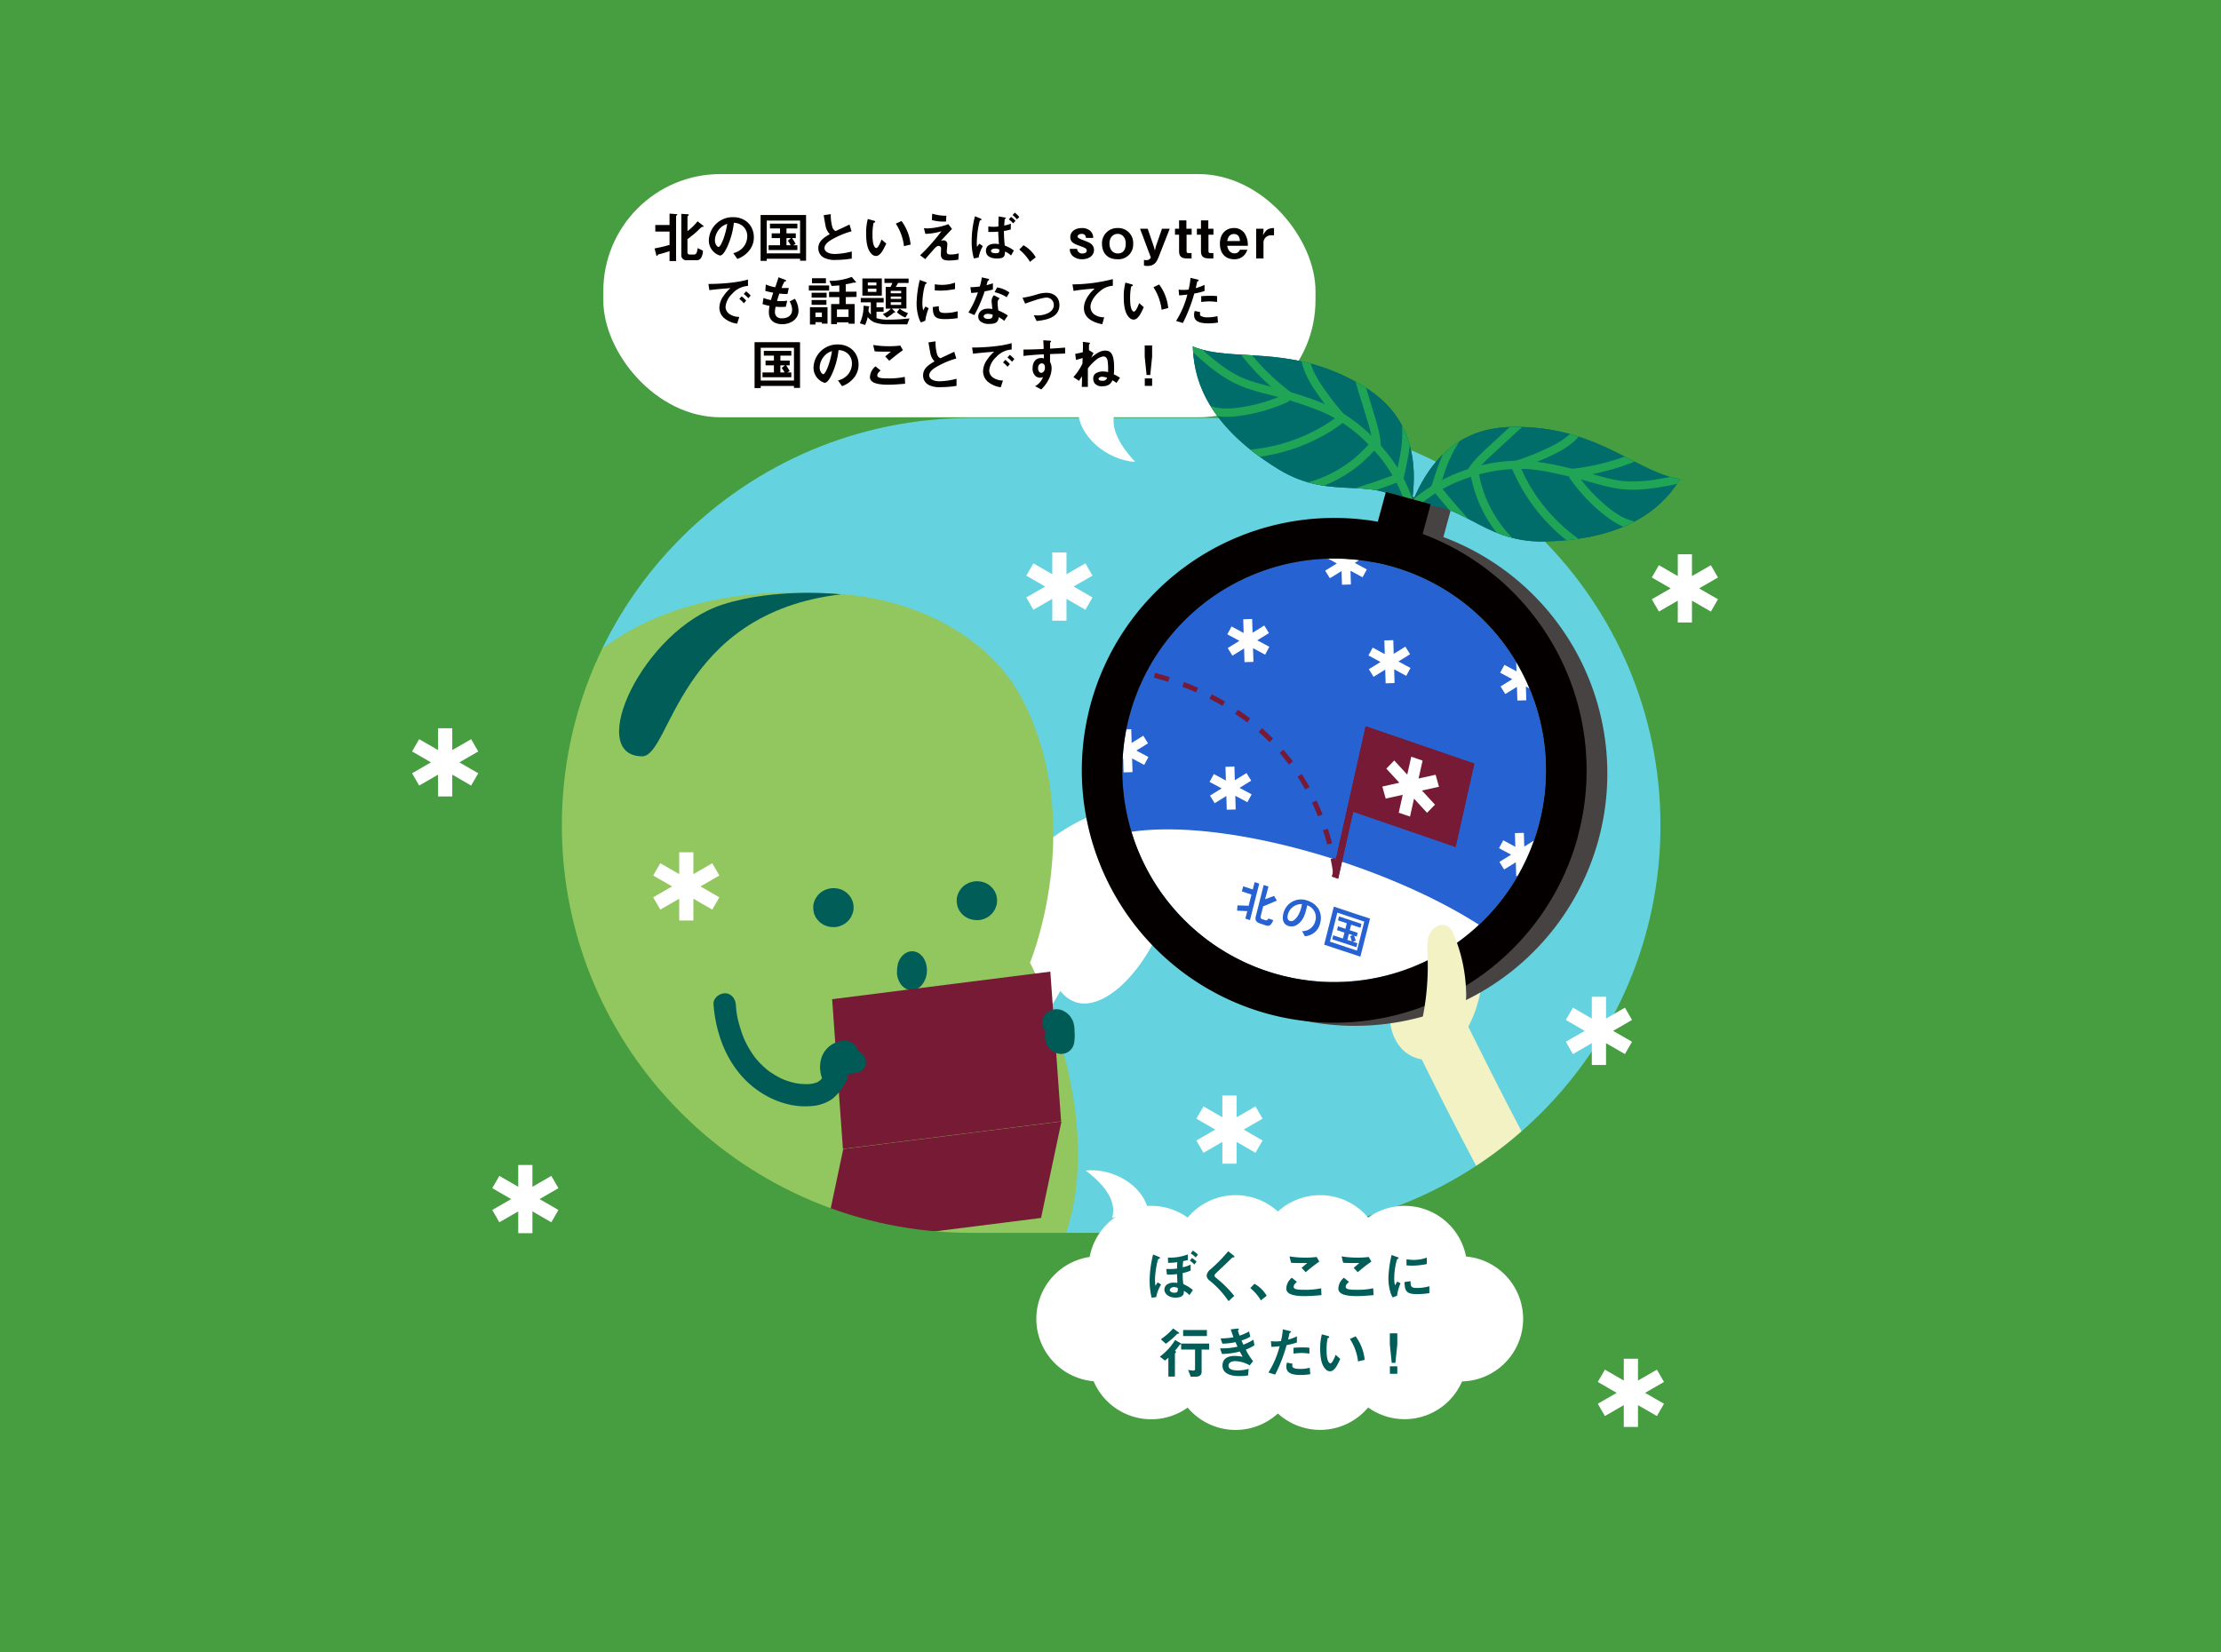
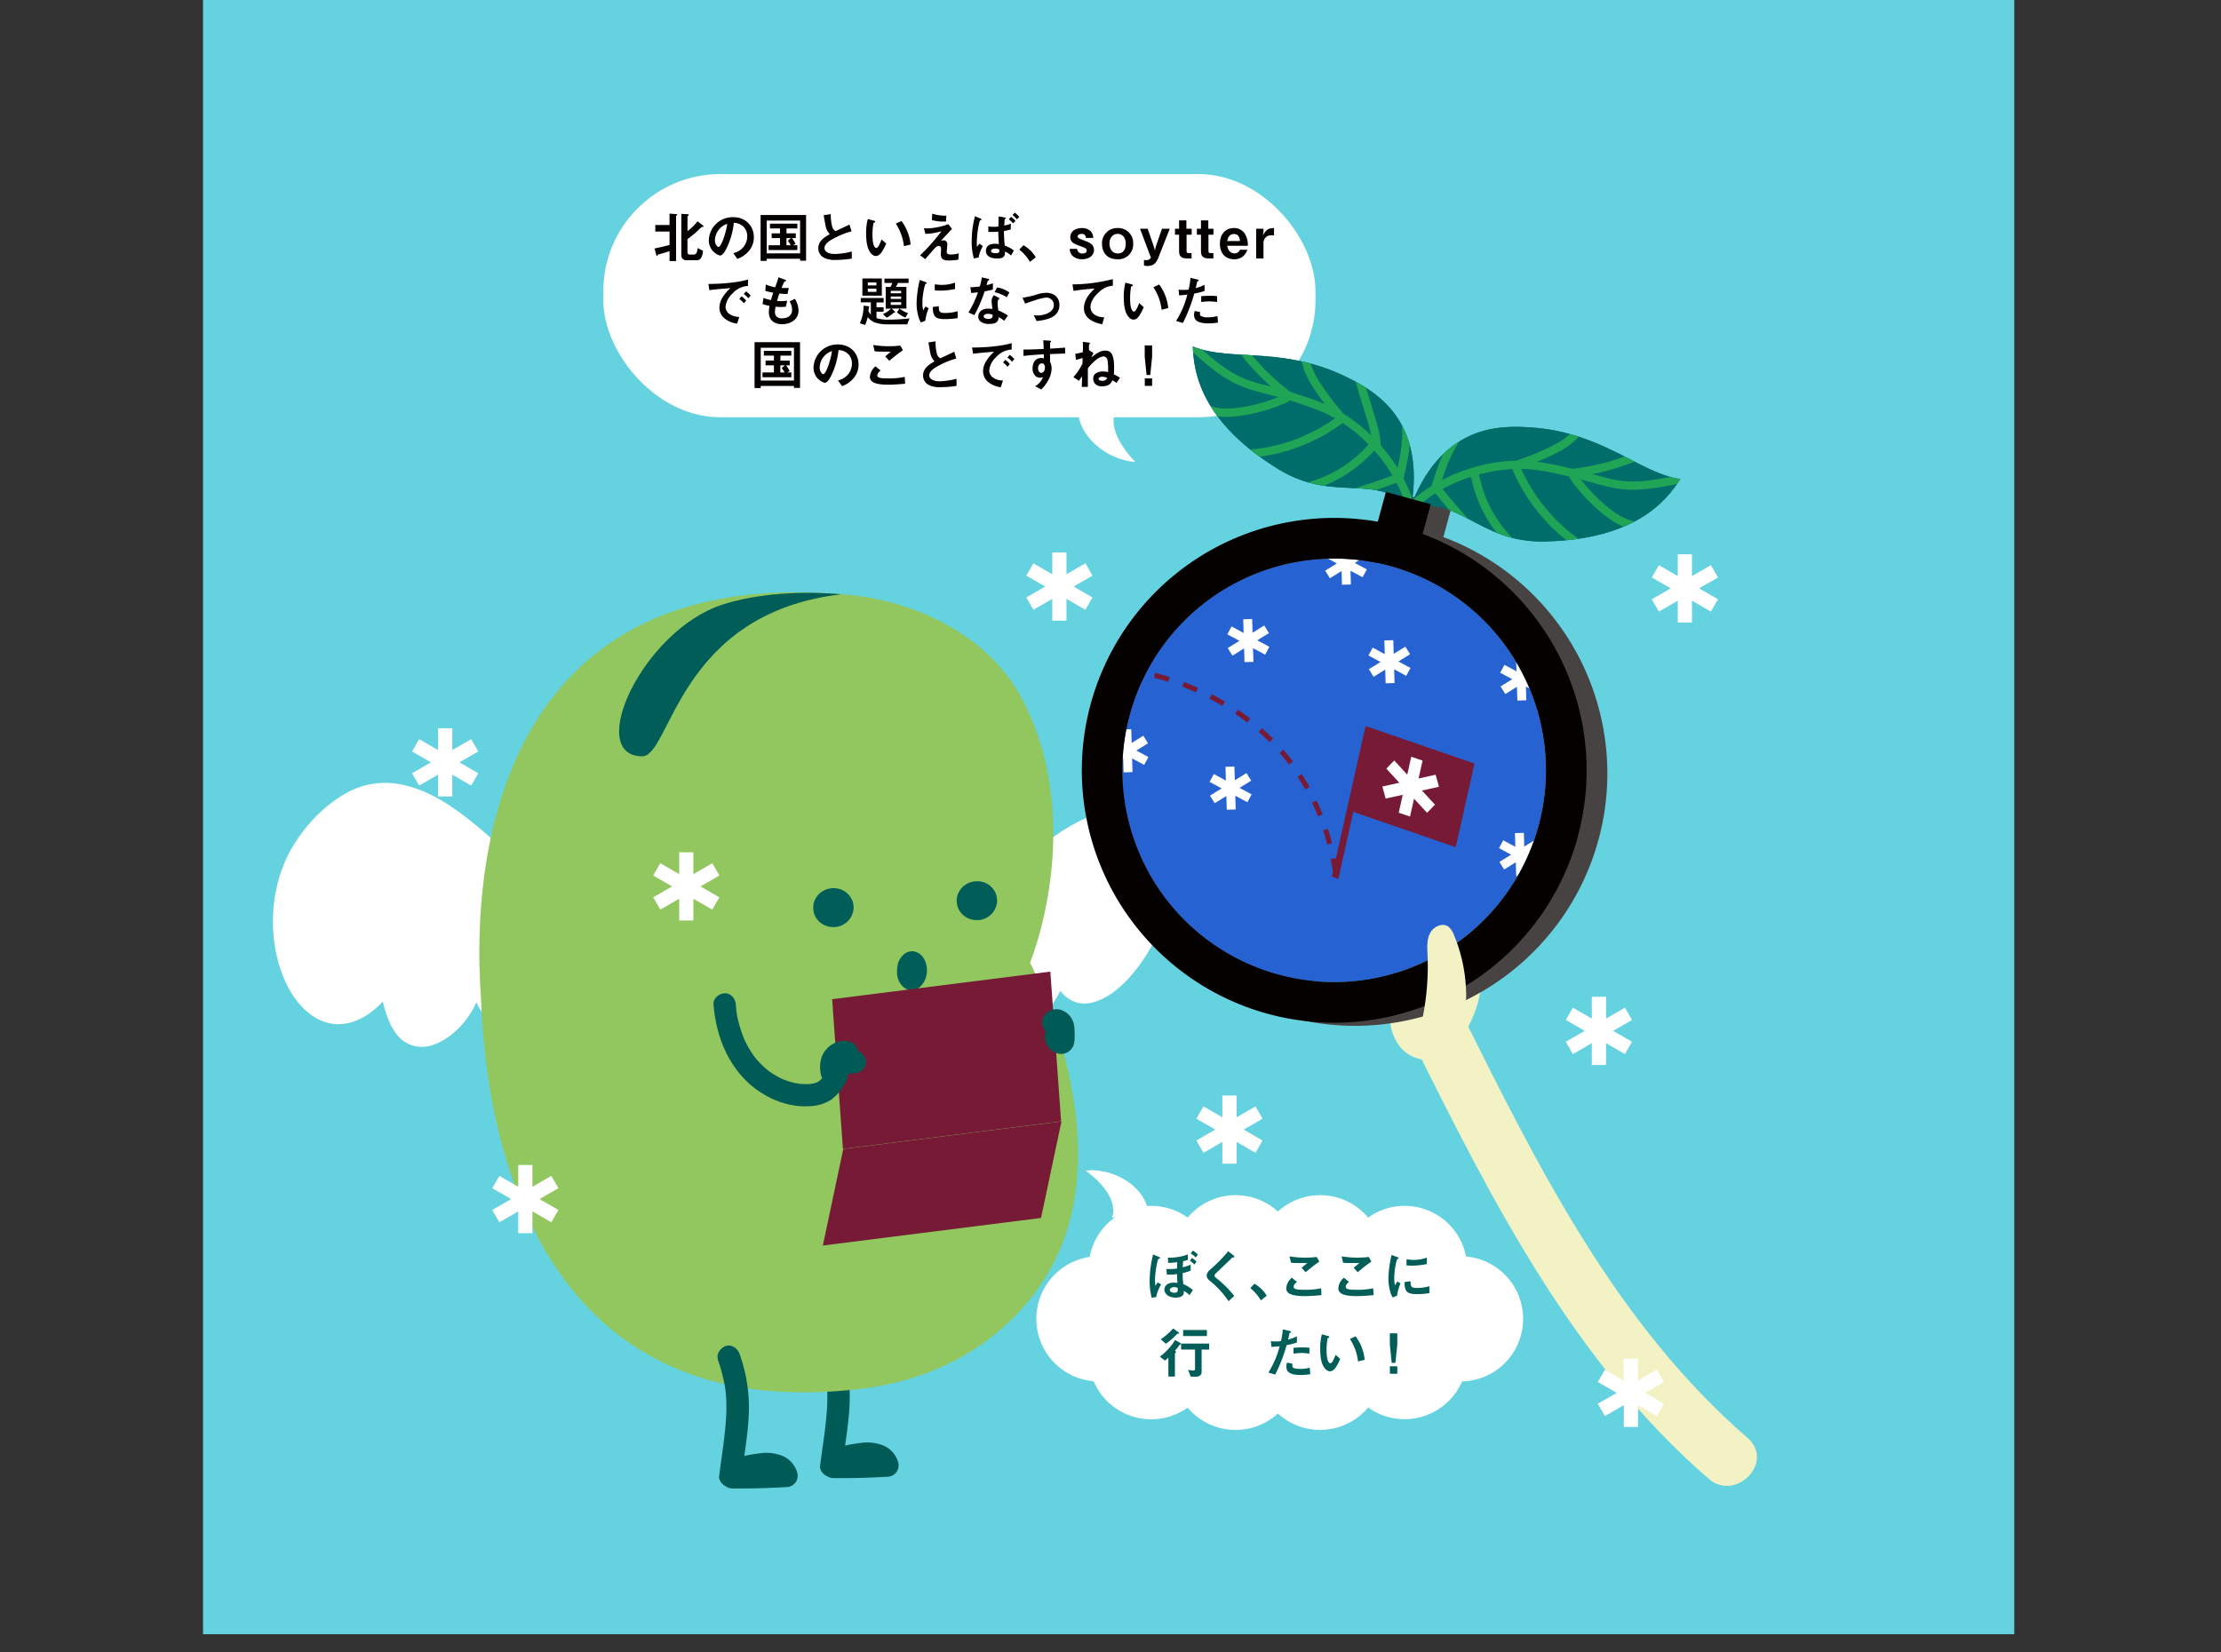
<svg xmlns="http://www.w3.org/2000/svg" viewBox="0 0 842 626.6">
  <rect x="0" y="0" width="842" height="626.6" fill="#333333" stroke="none" />
  <defs>
    <style>.cls-1,.cls-11,.cls-17{fill:none;}.cls-2{isolation:isolate;}.cls-3{fill:#65d2e0;}.cls-4{fill:#f2f2c4;}.cls-5{fill:#005b56;}.cls-6{fill:#fff;}.cls-7{fill:#92c65e;}.cls-8{fill:#005d58;}.cls-10,.cls-9{fill:#771a36;}.cls-10,.cls-11{mix-blend-mode:multiply;}.cls-11,.cls-17{stroke:#771a36;stroke-miterlimit:10;}.cls-11{stroke-width:1.63px;}.cls-12{fill:#469e40;}.cls-13{fill:#040000;}.cls-14{fill:#474342;}.cls-15{fill:#2662d2;}.cls-16{clip-path:url(#clip-path);}.cls-17{stroke-width:1.9px;stroke-dasharray:5.7;}.cls-18{clip-path:url(#clip-path-2);}.cls-19{fill:#006d6a;}.cls-20{fill:#20a556;}.cls-21{clip-path:url(#clip-path-3);}</style>
    <clipPath id="clip-path">
      <circle class="cls-1" cx="505.78" cy="292.11" r="80.3" transform="translate(-58.41 443.2) rotate(-45)" />
    </clipPath>
    <clipPath id="clip-path-2">
      <path class="cls-1" d="M534.89,192.65c5.83-32.49-12.86-43.52-21.5-48.19-25.65-13.87-46.24-7-61.17-13.05.3,9.84,3.18,28.61,32.54,46.57,20.95,12.81,36.66,1.18,50.13,14.67" />
    </clipPath>
    <clipPath id="clip-path-3">
      <path class="cls-1" d="M534.63,192.58c11.44-31,33.15-31,43-30.65,29.14,1,43.42,17.38,59.35,19.75-5.25,8.33-17.24,23-51.65,23.66-24.56.43-32.2-17.56-50.66-12.76" />
    </clipPath>
  </defs>
  <g class="cls-2">
    <g id="ep-20">
      <rect class="cls-3" x="76.97" y="-65.38" width="686.66" height="685.08" />
      <path class="cls-4" d="M536,395.73c29.56,59.54,60.64,120.78,111.73,165,10.36,9,25.25-6.42,14.79-15.47-49.65-43-79.42-102.65-108.15-160.51-2.57-5.19-10-6.5-14.67-3.7-5.29,3.16-6.28,9.48-3.7,14.67Z" />
      <path class="cls-4" d="M527.13,383.81a17.47,17.47,0,0,0,4.46,14.08c3.57,3.62,9.35,5.15,14,3.13a17,17,0,0,0,5.24-3.84c7.73-7.88,11.16-19.24,11.28-30.28a30.6,30.6,0,0,0-.84-8.21,17.27,17.27,0,0,0-6.6-9.78A13.32,13.32,0,0,0,543.22,347c-5.27,1.7-8.63,6.84-10.83,11.92a59,59,0,0,0-4.85,22.63" />
      <path class="cls-5" d="M310.38,511.66a59.4,59.4,0,0,1,2.85,11.05c.08.49.07.48,0,0l.09.72c0,.36.07.72.11,1.08.08.95.14,1.91.18,2.86.06,1.67.05,3.35,0,5-.14,3.66-.56,7.3-1,10.92,0,.06-.18,1.35-.07.49-.07.55-.15,1.1-.22,1.65l-.42,3c-.34,2.49-.69,5-1,7.47-.21,1.62,1.24,3.28,2.59,3.86a4.17,4.17,0,0,0,4.61-.88c.32-.37.65-.71,1-1.05.76-.72-.61.32.29-.21.42-.24.83-.48,1.26-.7.78-.41-.58.14.35-.14a33.12,33.12,0,0,1,5.11-1.15c-1,.14.31,0,.52-.06.61-.06,1.22-.12,1.83-.14s.91,0,1.37,0,.6,0,.23,0c.3,0,.59.12.89.2s.94.51.32.09c.2.14,1.25,1,.62.35.18.18.71,1,.26.21a4.42,4.42,0,0,1,.34.6c-.2-.47-.23-.47-.09,0l4.07-5.34q-10.29.62-20.58.51a4.22,4.22,0,1,0,0,8.44q10.29.11,20.58-.51a4.29,4.29,0,0,0,4.07-5.34,9.76,9.76,0,0,0-5.33-6.35,16.6,16.6,0,0,0-9-1.1c-5.05.6-10.6,1.6-14.05,5.74l7.21,3,.12-.94c.07-.54.09-.63,0-.27.08-.61.16-1.21.25-1.82l.42-3.06c.32-2.29.64-4.59.94-6.88.47-3.62.87-7.25,1-10.89a60,60,0,0,0-3.53-22.58c-.75-2.07-2.9-3.69-5.19-3-2,.66-3.75,3-2.95,5.2Z" />
      <path class="cls-6" d="M443.91,329.79c-1.1-13.87-10.85-24.27-23.2-22.32-13,2.06-26.16,13.19-37.71,22.71-15.74,13-31.61,27.61-48.86,35.86-2.37,1.13-2.72,4.88-1.19,5.5a2,2,0,0,0,.11.2c5.82,8.71,13.8,19,24.9,18.69,6.14-.18,11.75-4.41,16.16-10.29,1.36,6.09,5.64,10.76,11.13,10.64,7.35-.16,12.64-7.52,16.73-15,2.7,3.35,6.45,5.36,11,4.61,5.34-.86,10.65-4.73,15-9.52,9.81-10.76,17-27.27,15.87-41" />
      <path class="cls-5" d="M390.16,400.63a14.56,14.56,0,0,1,1.3,1.18c.23.23.44.47.66.72s.32.4.06.05a19.61,19.61,0,0,1,1.79,3c.53,1.09-.11-.4.11.26.09.25.19.49.28.74.19.56.37,1.13.52,1.71s.32,1.28.44,1.93c.05.26.09.52.13.78.12.67,0-.09.05.38a24.89,24.89,0,0,1,.1,4c0,.3,0,.59-.07.89s0,.3,0,0l-.09.44c-.14.63-.28,1.26-.48,1.87-.08.25-.18.49-.26.74-.14.43.24-.41-.12.25s-.55,1-.88,1.53c0,.06-.5.68-.24.36s-.37.4-.43.47-.36.37-.55.54-1,.79-.36.32c-1.79,1.29-2.83,3.73-1.52,5.77,1.14,1.78,3.86,2.9,5.78,1.52,5.87-4.22,8.24-11.23,7.61-18.29-.57-6.36-2.76-13-7.86-17.2-1.71-1.39-4.32-1.79-6,0-1.42,1.55-1.82,4.48,0,6Z" />
      <path class="cls-6" d="M239.73,357c-17-6.42-31.53-19.65-45.89-32.36-12.59-11.13-25.91-24-41.56-27.12a30.1,30.1,0,0,0-20.91,3.17c-7.71,4.25-15.26,11.59-20.63,20.74-9.57,16.31-9.19,37.87-1.76,52.43,3.41,6.67,8.47,11.91,14.45,13.77,6.3,2,13.21-.11,19.16-5.38.86-.76,1.7-1.59,2.52-2.45,1.08,4.25,2.42,8.38,4.63,11.56a12.07,12.07,0,0,0,11.86,5.5c6.85-1,15-7.71,19-16.8,2.61,5.7,6.56,9.91,11.7,11.17,8.62,2.11,18-2.9,26.15-8.89a150.78,150.78,0,0,0,20.39-18.86,3.84,3.84,0,0,0,.43-.59c1.88-.73,2.69-5.06.49-5.89" />
      <path class="cls-7" d="M182.24,376.74c-4.11-62.88,14.17-162.82,139-151.22,27.24,2.53,54.38,16.38,66.51,40,24.31,47.47,2.74,99.52,2.74,99.52s.46.88,1.23,2.5c1.27,2.7,3.41,7.47,5.74,13.71a194.1,194.1,0,0,1,7.34,24.32c.92,4,1.73,8.21,2.37,12.53,2.7,18.2,2.35,38.59-5.87,56.91-11.7,26.09-38,46.88-73.31,51.42C183.67,545.05,183.22,391.69,182.24,376.74Z" />
      <path class="cls-8" d="M308.46,342.62a11,11,0,0,1,.51-1.46,3.75,3.75,0,0,1,.24-.44,10.21,10.21,0,0,1,.89-1.29,6.83,6.83,0,0,1,1.66-1.41,7.67,7.67,0,0,1,2-.9,12.4,12.4,0,0,1,1.59-.31,7.79,7.79,0,0,1,1.08,0,8.19,8.19,0,0,1,2.6.56,4.69,4.69,0,0,1,.46.21,10.26,10.26,0,0,1,1.33.84,3.07,3.07,0,0,1,.38.34,8.57,8.57,0,0,1,1.07,1.18,9.46,9.46,0,0,1,.79,1.43,3.24,3.24,0,0,1,.19.52,6.91,6.91,0,0,1,.35,2.07,9.68,9.68,0,0,1-.11,1.51,8.13,8.13,0,0,1-.31,1,7.7,7.7,0,0,1-1.24,2.28,2.43,2.43,0,0,1-.34.38,11.06,11.06,0,0,1-1.21,1.06,3.59,3.59,0,0,1-.47.27,9,9,0,0,1-1.5.72,11.08,11.08,0,0,1-1.71.37,4,4,0,0,1-.6,0,10,10,0,0,1-1.65-.11,10.39,10.39,0,0,1-1.56-.47,4.41,4.41,0,0,1-.54-.24,9.81,9.81,0,0,1-1.4-.9,8.93,8.93,0,0,1-1.13-1.17,2.85,2.85,0,0,1-.38-.53,3.09,3.09,0,0,1-.48-.89,5,5,0,0,1-.25-.52,8.77,8.77,0,0,1-.35-3.65A3.86,3.86,0,0,1,308.46,342.62Z" />
      <path class="cls-8" d="M362.86,340a10.64,10.64,0,0,1,.51-1.47,3.62,3.62,0,0,1,.24-.43,9.53,9.53,0,0,1,.89-1.29,6.83,6.83,0,0,1,1.66-1.41,7.67,7.67,0,0,1,2-.9,10.89,10.89,0,0,1,1.59-.31,6.49,6.49,0,0,1,1.08,0,7.93,7.93,0,0,1,2.6.56,4.69,4.69,0,0,1,.46.21,10.18,10.18,0,0,1,1.33.83,4.17,4.17,0,0,1,.38.34,9.91,9.91,0,0,1,1.07,1.18,10.54,10.54,0,0,1,.79,1.43,3.35,3.35,0,0,1,.19.53,6.85,6.85,0,0,1,.35,2.06,9.5,9.5,0,0,1-.11,1.51,8.88,8.88,0,0,1-.31,1,7.7,7.7,0,0,1-1.24,2.28,3,3,0,0,1-.34.38,11,11,0,0,1-1.21,1.05,2.78,2.78,0,0,1-.47.28,9.81,9.81,0,0,1-1.5.71,10,10,0,0,1-1.71.37,4,4,0,0,1-.6,0,11.24,11.24,0,0,1-1.65-.12,10.36,10.36,0,0,1-1.56-.46,3.32,3.32,0,0,1-.54-.25,9,9,0,0,1-1.4-.89,10.38,10.38,0,0,1-1.13-1.17,2.85,2.85,0,0,1-.38-.53,3.09,3.09,0,0,1-.48-.89,5,5,0,0,1-.25-.52,7.67,7.67,0,0,1-.26-1.05,7.13,7.13,0,0,1-.09-2.61A4,4,0,0,1,362.86,340Z" />
      <path class="cls-8" d="M340.39,365.42a11.65,11.65,0,0,1,.57-1.37,3.64,3.64,0,0,1,.23-.39,8.77,8.77,0,0,1,.83-1.14,5.4,5.4,0,0,1,1.41-1.14,4.8,4.8,0,0,1,1.59-.59,7,7,0,0,1,1.21-.06,4.3,4.3,0,0,1,.79.18,4.94,4.94,0,0,1,1.83.95,2,2,0,0,1,.31.28,8,8,0,0,1,.87,1,3.64,3.64,0,0,1,.23.39,9,9,0,0,1,.63,1.33,11,11,0,0,1,.38,1.53,4.85,4.85,0,0,1,.08.55,9.75,9.75,0,0,1,0,2.09,11.92,11.92,0,0,1-.28,1.47c-.1.33-.24.64-.36.94a8.49,8.49,0,0,1-1.22,2.06,2.35,2.35,0,0,1-.3.33,9.2,9.2,0,0,1-1,.86,3.48,3.48,0,0,1-.38.2,5.42,5.42,0,0,1-1.21.47,5.16,5.16,0,0,1-1.3.11,1.74,1.74,0,0,1-.45-.06,5.8,5.8,0,0,1-1.19-.36,6.71,6.71,0,0,1-1.09-.7,3.45,3.45,0,0,1-.36-.32,7.55,7.55,0,0,1-.9-1.1,8.65,8.65,0,0,1-.68-1.32,7.68,7.68,0,0,1-.44-1.54c0-.18-.08-.36-.11-.55a9.47,9.47,0,0,1,0-1.07,9.11,9.11,0,0,1,.28-2.59A3.64,3.64,0,0,1,340.39,365.42Z" />
      <path class="cls-8" d="M318.83,225.37c-62,7.26-64.48,61.57-75.43,61.43-21.62-.26.3-47.75,30.44-57.51,20.63-6.69,45-3.92,45-3.92" />
      <polygon class="cls-9" points="398.19 368.44 315.47 378.9 319.56 435.66 402.27 425.21 398.19 368.44" />
      <polygon class="cls-10" points="402.41 425.26 319.69 435.71 311.95 472.31 394.67 461.85 402.41 425.26" />
      <polygon class="cls-11" points="396.99 420.96 393.61 373.93 320.75 383.14 324.13 430.17 396.99 420.96" />
      <path class="cls-10" d="M354.78,398.59c1.73-3.07,5.09-2.66,7.66-1.13l.15.1.27-.29c2.25-2.15,5.46-3.43,7.68-.87s.51,5.55-1.74,7.71a14.28,14.28,0,0,1-2.95,2.18c-2,1.95-5.73.76-8-.61C355.24,404.15,353.05,401.67,354.78,398.59Z" />
      <path class="cls-5" d="M324.14,398.58c-3.11.25-6.23.68-8.77,2.64a9,9,0,0,0-3.46,8.83c.33,2.2,3.21,3.58,5.19,2.95a6.12,6.12,0,0,0,4.25-4.36,4.25,4.25,0,0,0-2.44-5,4.19,4.19,0,0,0-5.27,1.72c-.43.85-.86,1.71-1.34,2.53-.09.14-.9,1.34-.49.81a9.43,9.43,0,0,1-1.11,1.17c.51-.46-.41.26-.6.37s-.83.41-.39.22-.19.06-.23.07c-.45.14-.89.27-1.35.37-.11,0-.93.19-.42.1s-.66.06-.64.06a21.49,21.49,0,0,1-2.78,0c-.45,0-.91-.08-1.36-.11-.68,0,.62.12,0,0l-1-.16c-.89-.18-1.78-.4-2.65-.66-.44-.13-.88-.28-1.31-.43l-.55-.2s-1-.42-.58-.23l-.4-.19-.53-.25c-.47-.24-.94-.48-1.39-.74a28.44,28.44,0,0,1-2.51-1.57c-.38-.26-.75-.53-1.12-.81.58.45-.38-.33-.53-.46a29.36,29.36,0,0,1-2.29-2.17c-.65-.67-1.26-1.37-1.84-2.1-.45-.55.3.43-.11-.14l-.37-.51c-.33-.45-.64-.91-.94-1.38a37.05,37.05,0,0,1-2.94-5.53c.25.6,0-.06-.05-.15-.13-.33-.26-.65-.38-1q-.29-.79-.54-1.59c-.37-1.13-.69-2.28-1-3.44s-.48-2.19-.65-3.3c0-.28-.09-.56-.13-.83.09.61,0-.08,0-.34-.07-.63-.13-1.25-.18-1.88-.17-2.2-1.81-4.33-4.22-4.22-2.13.09-4.4,1.86-4.22,4.22.8,10.08,4.17,20,11.06,27.57,6.31,6.93,16,11.7,25.52,11a15.89,15.89,0,0,0,8.28-2.62,19.08,19.08,0,0,0,5.58-7.26l-7.72-3.25a3,3,0,0,1,1.65-1.53l5.19,2.94a.92.92,0,0,1,0,.63c-.07.32-.06.28,0-.14-.55.56,0,0,.19-.29-.31.5,0,.15.18-.12s.17-.17-.14.09a3.5,3.5,0,0,1,.49-.29c.36-.21-.37.06.32-.14.4-.12.79-.23,1.2-.31.16,0,1.33-.19.53-.1.41-.05.83-.08,1.24-.11,2.2-.18,4.33-1.82,4.22-4.22-.09-2.14-1.86-4.42-4.22-4.22Z" />
      <path class="cls-5" d="M323.55,402.88l1.08-1.69a4.26,4.26,0,0,0-2.52-6.2,8.24,8.24,0,0,0-5.45.44,9.48,9.48,0,0,0-4.18,3.49,9.34,9.34,0,0,0-1.11,2.4,11.55,11.55,0,0,0-.46,2.74,12,12,0,0,0,.71,4.7,4.51,4.51,0,0,0,1.94,2.52,4.29,4.29,0,0,0,3.25.42,4.24,4.24,0,0,0,2.52-1.94,4.16,4.16,0,0,0,.43-3.25,10.26,10.26,0,0,1-.5-2l.15,1.12a8.53,8.53,0,0,1,0-2l-.15,1.12a6.9,6.9,0,0,1,.44-1.66l-.43,1a6,6,0,0,1,.65-1.12l-.66.86a5.4,5.4,0,0,1,1-.95l-.85.66a5.08,5.08,0,0,1,1.05-.62l-1,.42a5.26,5.26,0,0,1,1.16-.32l-1.12.15a3.84,3.84,0,0,1,1.07,0l-1.12-.15a3.56,3.56,0,0,1,.47.1l-2.52-6.2-1.08,1.69a4.22,4.22,0,0,0,7.29,4.26Z" />
      <path class="cls-5" d="M407.22,392.39a10.29,10.29,0,0,0-.29-4.68,7.42,7.42,0,0,0-4.56-4.7,5.53,5.53,0,0,0-7.05,3.4,4.91,4.91,0,0,0,1.24,4.86,15,15,0,0,1,1.16,1.09l-.66-.86a2.25,2.25,0,0,1,.31.51l-.42-1a1.89,1.89,0,0,1,.09.34l-.15-1.12a2.09,2.09,0,0,1,0,.5l.15-1.12a3,3,0,0,1-.2.62l.43-1a11.72,11.72,0,0,0-.94,2.33,6.83,6.83,0,0,0,.08,3.39,6.57,6.57,0,0,0,4.46,4.5,5,5,0,0,0,6.22-3.42,12.09,12.09,0,0,0,.27-1.79,17.37,17.37,0,0,0-.21-4.72,4.21,4.21,0,0,0-1.94-2.53,4.29,4.29,0,0,0-3.25-.42,4.24,4.24,0,0,0-2.52,1.94l-.43,1a4.26,4.26,0,0,0,0,2.24c0,.1,0,.21.05.31l-.15-1.12a13.66,13.66,0,0,1,0,3.44l.15-1.12a4.35,4.35,0,0,1-.1.52l.42-1a.53.53,0,0,1-.11.21l.66-.85a.93.93,0,0,1-.14.14l.85-.66a.51.51,0,0,1-.16.09l1-.43a.59.59,0,0,1-.19.05l1.13-.15h-.31l1.12.15a3.17,3.17,0,0,1-.41-.12l1,.42a2.06,2.06,0,0,1-.37-.23l.85.66a3.09,3.09,0,0,1-.41-.4l.66.85a2.73,2.73,0,0,1-.34-.6l.42,1a3.14,3.14,0,0,1-.17-.67l.15,1.12a2.72,2.72,0,0,1,0-.57l-.16,1.12a2.9,2.9,0,0,1,.21-.71l-.43,1a16.35,16.35,0,0,0,.91-2.17,5.93,5.93,0,0,0,.21-1.63,5.68,5.68,0,0,0-.26-1.64,7,7,0,0,0-1.64-2.65c-.32-.31-.69-.56-1-.89l.66.85a.72.72,0,0,1-.11-.19l.42,1,0-.1.15,1.13a.67.67,0,0,1,0-.2l-.15,1.12a.64.64,0,0,1,.06-.18l-.43,1a1,1,0,0,1,.11-.17l-.66.85.15-.15-.85.66a1.61,1.61,0,0,1,.28-.17l-1,.42a1.58,1.58,0,0,1,.31-.09l-1.12.15a2.26,2.26,0,0,1,.45,0l-1.12-.15a2.61,2.61,0,0,1,.55.14l-1-.42a2.91,2.91,0,0,1,.59.34l-.86-.66a3.18,3.18,0,0,1,.58.58l-.66-.85a4.52,4.52,0,0,1,.41.71l-.43-1a5.22,5.22,0,0,1,.28,1.1l-.15-1.12a11.63,11.63,0,0,1-.1,2.57,4.21,4.21,0,0,0,1.23,3,4.36,4.36,0,0,0,3,1.24,4.26,4.26,0,0,0,3-1.24l.66-.86a4.15,4.15,0,0,0,.58-2.13Z" />
      <path class="cls-5" d="M272.11,515.59a60.19,60.19,0,0,1,2.85,11c.07.49.07.48,0,0,0,.24.06.48.08.72s.08.72.11,1.08c.09,1,.15,1.91.18,2.86.07,1.67.06,3.35,0,5-.15,3.66-.56,7.3-1,10.92,0,0-.18,1.35-.06.49-.08.55-.15,1.1-.23,1.65-.13,1-.27,2-.41,3q-.52,3.74-1,7.47c-.21,1.62,1.24,3.28,2.6,3.86a4.18,4.18,0,0,0,4.61-.88,12.33,12.33,0,0,1,1-1c.75-.72-.62.32.28-.21.42-.24.84-.48,1.27-.7.77-.41-.58.14.34-.14a33.12,33.12,0,0,1,5.11-1.15c-1,.14.31,0,.53-.06.6-.06,1.21-.12,1.83-.14.45,0,.91,0,1.36,0s.61.05.23,0a6.74,6.74,0,0,1,.89.2c.32.09.94.51.33.09.2.14,1.25,1,.62.35.18.18.7,1,.25.2a4.09,4.09,0,0,1,.34.61c-.2-.47-.23-.47-.09,0l4.07-5.34q-10.28.6-20.58.51a4.22,4.22,0,0,0,0,8.44q10.29.1,20.58-.51a4.28,4.28,0,0,0,4.07-5.35,9.74,9.74,0,0,0-5.33-6.34,16.4,16.4,0,0,0-9-1.1c-5,.6-10.6,1.6-14,5.73l7.2,3c0-.32.08-.63.13-.94q.11-.81,0-.27c.08-.61.17-1.21.25-1.82.14-1,.28-2,.43-3.06.32-2.29.64-4.59.94-6.89.46-3.61.86-7.24,1-10.88a60,60,0,0,0-3.52-22.58c-.75-2.07-2.91-3.69-5.2-3-2,.66-3.75,3-2.94,5.2Z" />
-       <path class="cls-12" d="M0-107.7v842H842v-842ZM629.5,313c0,85.4-69.5,154.5-155.1,154.5H368.1C282.5,467.5,213,398.3,213,313h0c0-85.4,69.5-154.5,155.1-154.5H474.4C560.1,158.5,629.5,227.7,629.5,313Z" />
      <rect class="cls-6" x="228.72" y="66.01" width="270" height="92.22" rx="44.4" />
      <path class="cls-6" d="M408.62,154.77c-.1,10.78,11.15,19.69,21.77,20.41-9-9.6-9.27-16.13-7.14-20.27" />
      <path class="cls-13" d="M256.56,81.66c-.15.11-.25.21-.25.38V99h-2.48V95.23c-1,.35-3.09,1-3.28,1-1.07.27-1.11.31-1.22.5s-.18.34-.27.34a.23.23,0,0,1-.21-.17l-.71-2.69a58.12,58.12,0,0,0,5.69-1.34V87.81h-5.4V85.32h5.4V81l2.71.21c.1,0,.21.05.21.17A.3.3,0,0,1,256.56,81.66Zm10,4.35c-.06,0-.42,0-.5.06a13.36,13.36,0,0,0-1.49,1.37,43.82,43.82,0,0,1-3.95,3.25v4.83c0,.63.23,1,.88,1h1.54c.92,0,1.19-.65,1.46-2.44l2,1c-.19,3.09-1.49,3.59-2.23,3.59H260.4a1.86,1.86,0,0,1-2.1-2.1V81.1l2.52.14a.26.26,0,0,1,.27.28.37.37,0,0,1-.19.29c-.23.17-.27.27-.27.36v5.48a20.3,20.3,0,0,0,3.82-3.74l2.08,1.62c.08.06.21.17.21.29A.19.19,0,0,1,266.57,86Z" />
      <path class="cls-13" d="M284.42,94.49a10.09,10.09,0,0,1-4.89,3.7L278,96a7.16,7.16,0,0,0,3.78-2.25,6.58,6.58,0,0,0,1.51-4.18,5,5,0,0,0-1.51-3.67,5.39,5.39,0,0,0-3.57-1.41,29.39,29.39,0,0,1-2.61,9.34c-.63,1.3-1.59,3.07-2.68,3.07a6,6,0,0,1-4.2-5.65,9.05,9.05,0,0,1,9.26-8.9c4.36,0,7.81,3,7.81,7.64A7.8,7.8,0,0,1,284.42,94.49Zm-11.29-8.08a6.88,6.88,0,0,0-2.1,4.66c0,1.7,1,2.58,1.34,2.58,1.09,0,2.9-5.48,3.32-8.75A6.16,6.16,0,0,0,273.13,86.41Z" />
      <path class="cls-13" d="M303.32,98.86v-.73H290.68v.79h-2.33V81.52h17.24V98.86Zm0-15.22H290.68V96.07h12.64ZM291.38,94.81V93h4.34V90.29h-3.17v-1.8h3.17V86.62H291.9V84.81h10.39v1.81h-4.13v1.87h3.53v1.8h-1.43a13.25,13.25,0,0,1,1.36,2.21l-.94.5h1.61v1.81Zm6.78-4.52V93h1.59a8.67,8.67,0,0,0-1.09-1.7l1.22-1Z" />
      <path class="cls-13" d="M317,98.56a9.11,9.11,0,0,1-4.62-.83,4,4,0,0,1-2.15-3.59c0-2.63,2-4,4.35-5.34a6.51,6.51,0,0,1-1.24-1.89c-.29-.69-.4-1.3-1.07-5.31l2.69-.4a16.89,16.89,0,0,0,.61,5,2.54,2.54,0,0,0,1.22,1.43l5.27-2.48.77,2.56A31.58,31.58,0,0,0,315.06,91c-.94.58-2.49,1.66-2.49,3.06s1.65,2.25,3.86,2.25a27,27,0,0,0,6.49-.95v2.69A37.68,37.68,0,0,1,317,98.56Z" />
      <path class="cls-13" d="M332.05,97.07a2.27,2.27,0,0,1-1.55-.69c-1.47-1.43-2.14-3.88-2.14-7.87a20.29,20.29,0,0,1,.63-5.46l2.31.63c.14,0,.48.15.48.4s-.25.31-.61.44a21.75,21.75,0,0,0-.4,4.68c0,4.1,1,4.85,1.43,4.85.76,0,1.62-2.22,2-3.23L336,92.37C334.8,94.85,333.75,97.07,332.05,97.07Zm10.65-3.73a19.57,19.57,0,0,0-3.09-8.53l2.16-1a17.89,17.89,0,0,1,3.45,8.93Z" />
      <path class="cls-13" d="M363.32,98.46a21.66,21.66,0,0,1-3.57.32c-2.14,0-3.06-.59-3.06-2.38,0-.33.08-1.82.08-2.14a.92.92,0,0,0-.94-1c-.61,0-1,.45-1.58,1-1.11,1.24-2.56,2.94-3.49,4l-1.93-1.46c1.56-1.5,2.69-2.63,4.66-4.88,1.7-1.95,2.48-3,3.43-4.24a22.7,22.7,0,0,1-6.11,1l-.55-2.16a10.44,10.44,0,0,0,1.49.08A25.48,25.48,0,0,0,359.54,85l1.37,1.81c-1.87,2-2.1,2.25-4.22,4.49a6.06,6.06,0,0,1,1.05-.17,1.41,1.41,0,0,1,1.4,1.43c0,.44-.21,2.4-.21,2.8,0,.83.3,1.15,1.49,1.15a10.87,10.87,0,0,0,3.05-.44ZM358.66,84a16.23,16.23,0,0,1-5.38-.56l.13-2.42a17.08,17.08,0,0,0,5.35.78Z" />
      <path class="cls-13" d="M371.28,92.39l1.32.93A13.73,13.73,0,0,0,371,97.66L369.2,98a22.39,22.39,0,0,1-.82-6.45A36.5,36.5,0,0,1,369.62,82l2,.82s.5.19.5.4-.1.19-.4.29-.33.42-.46.88a36,36,0,0,0-.94,7.84,10,10,0,0,0,.08,1.38ZM383.19,87a13.31,13.31,0,0,1-2.59.58,51,51,0,0,0,.32,5.55A12.52,12.52,0,0,1,384.38,95l-1.09,1.89A7.12,7.12,0,0,0,381,95.4c0,1.76-.37,2.62-3,2.62-.61,0-4.22,0-4.22-2.92,0-2,1.64-2.67,3.51-2.67a6.7,6.7,0,0,1,1.4.17c-.18-2.85-.21-3.23-.25-4.74-.44,0-1,.08-1.91.08-.63,0-1.32,0-1.85,0l0-2.08a14.3,14.3,0,0,0,2,.15c.67,0,1.38-.07,1.82-.11,0-1,.07-2.87.09-3.84l2.24.4c.46.08.49.17.49.29a.14.14,0,0,1,0,.13A2,2,0,0,0,381,83c-.13.1-.15.33-.29,2.52a10.54,10.54,0,0,0,2.52-.72Zm-5.9,7.28c-1,0-1.58.38-1.58.88s.53.86,1.77.86c1.42,0,1.4-.46,1.36-1.42A4.31,4.31,0,0,0,377.29,94.24Zm6.78-9.59a10.12,10.12,0,0,0-1.62-1.52l.86-.92A9.69,9.69,0,0,1,385,83.76Zm1.47-1.52a12.82,12.82,0,0,0-1.68-1.63l.86-.91a9.87,9.87,0,0,1,1.7,1.66Z" />
      <path class="cls-13" d="M388,93a12.34,12.34,0,0,1,4.66,4.56l-2.18,1.74a17.3,17.3,0,0,0-4.06-4.66Z" />
      <path class="cls-13" d="M410.24,98.31A5.23,5.23,0,0,1,406.58,97a3.58,3.58,0,0,1-1-2.64h2.78a1.83,1.83,0,0,0,2,1.76c.23,0,1.62,0,1.62-1.11,0-.78-.57-1-2.35-1.66-2.31-.84-3.87-1.39-3.87-3.44s1.81-3.43,4.39-3.43a4.63,4.63,0,0,1,3.3,1.18,3.54,3.54,0,0,1,1,2.56h-2.77a1.46,1.46,0,0,0-1.62-1.53c-1.11,0-1.55.63-1.55,1s.52.75,1.4,1.09c2.82,1.07,2.92,1.13,3.57,1.57a2.92,2.92,0,0,1,1.26,2.42C414.77,97,412.69,98.31,410.24,98.31Z" />
      <path class="cls-13" d="M423.63,98.31c-4.36,0-5.85-3.06-5.85-5.83a5.73,5.73,0,0,1,5.92-6,5.64,5.64,0,0,1,5.9,6A5.59,5.59,0,0,1,423.63,98.31Zm.07-9.63c-1.56,0-3.09,1.22-3.09,3.69,0,2.14,1.18,3.74,3.17,3.74,2.6,0,3-2.31,3-3.72C426.78,89.81,425.25,88.68,423.7,88.68Z" />
      <path class="cls-13" d="M439.09,97.85c-.92,2.33-2.23,3-4.14,3a4.2,4.2,0,0,1-1.26-.16V98.55a4.79,4.79,0,0,0,.91.1,1.8,1.8,0,0,0,1.7-1l-4.1-10.92h2.9l2.33,6.79.4,1.47.36-1.54,2.33-6.72h2.94Z" />
      <path class="cls-13" d="M449.84,89v6.24c0,.5.21.73.69.73h1.2V98H450c-2.2,0-3-.88-3-2.67V89h-1.55V86.74h1.55V83.57h2.77v3.17h2V89Z" />
      <path class="cls-13" d="M458.14,89v6.24c0,.5.21.73.69.73H460V98h-1.7c-2.21,0-3-.88-3-2.67V89h-1.55V86.74h1.55V83.57h2.78v3.17h1.95V89Z" />
      <path class="cls-13" d="M465.25,93.21c.11.57.53,2.86,2.75,2.86a2.06,2.06,0,0,0,2.06-1.37h2.8a4.94,4.94,0,0,1-5,3.61c-3.07,0-5.38-2-5.38-5.9,0-4,2.5-5.94,5.29-5.94a4.82,4.82,0,0,1,4.16,2.14,8.46,8.46,0,0,1,1.14,4.6Zm2.55-4.47c-2.06,0-2.42,2-2.55,2.67h4.81C470,89.64,469.18,88.74,467.8,88.74Z" />
      <path class="cls-13" d="M482,89.24A2.79,2.79,0,0,0,479,92V98h-2.78V86.74H479v.82l-.21,1.66c1.13-2,1.89-2.68,4.2-2.75v2.77Z" />
      <path class="cls-13" d="M277.62,111.37a7.79,7.79,0,0,0-2.56,5,3.33,3.33,0,0,0,1.51,2.73,6.65,6.65,0,0,0,3.7,1.07l-.82,2.56a9.42,9.42,0,0,1-5.17-2.33,5.26,5.26,0,0,1-1.55-3.78,7.59,7.59,0,0,1,1.43-4.18,15.3,15.3,0,0,1,2.77-3.19c-2.82.23-5.9.48-8,.78l-.36-2.35c4.54,0,11-.47,15-1.68v2.43A8.55,8.55,0,0,0,277.62,111.37ZM282,115a9.11,9.11,0,0,0-1.72-1.62l.86-1a9.29,9.29,0,0,1,1.74,1.62Zm1.7-1.91a10.21,10.21,0,0,0-1.74-1.6l.88-1a9.81,9.81,0,0,1,1.74,1.59Z" />
      <path class="cls-13" d="M296.56,122.94c-2,0-5.08-.72-5.08-4.58a15,15,0,0,1,.25-2.37,17.93,17.93,0,0,1-2.64-.69l.35-2.32a14,14,0,0,0,2.84.8c.21-.73.4-1.42.86-2.79-1.3-.25-1.85-.36-3-.67l.18-2.44a15.58,15.58,0,0,0,3.57,1.05c.63-1.82.95-2.7,1.24-3.78l2.42.91c.16.06.48.17.48.4s-.29.19-.63.29a20.41,20.41,0,0,0-1.11,2.46c1.05,0,1.53,0,2.75,0l-.49,2.26a17.82,17.82,0,0,1-3.08-.16c-.25.71-.51,1.47-.88,2.81a8.44,8.44,0,0,0,1.38.06,14.3,14.3,0,0,0,2.48-.16l-.55,2.3a19.63,19.63,0,0,1-2,.09,18.3,18.3,0,0,1-1.87-.11,13.28,13.28,0,0,0-.25,1.94,2.51,2.51,0,0,0,.67,1.84,2.81,2.81,0,0,0,2,.63c1.73,0,3.85-.73,3.85-3.27a6.35,6.35,0,0,0-.95-3.13l2-1a8.76,8.76,0,0,1,1.38,4.56C302.63,121.49,299.21,122.94,296.56,122.94Z" />
-       <path class="cls-13" d="M306.64,110.17v-1.93h7.69v1.93Zm4.94,12.56v-.57h-2.44v.9h-2.08v-6.57h6.66v6.24Zm-3.89-9.87V111h5.69v1.85Zm0,2.73v-1.83h5.61v1.83Zm.15-8.17v-1.91h5.27v1.91Zm3.74,11.09h-2.44v1.7h2.44Zm9.05-5.84v2.63H324v7.45h-2.31v-.51h-4.39v.68h-2.21V115.3h3.11v-2.63h-3.9v-2h3.9v-2.45c-.92.1-1.76.17-2.94.19l-.82-1.91A22.93,22.93,0,0,0,322.9,105l1.55,1.85a.24.24,0,0,1,.06.18.12.12,0,0,1-.1.13,5.8,5.8,0,0,1-.59,0,3.89,3.89,0,0,0-.86.17c-.21.06-1,.25-2.33.46v2.81h4.09v2Zm1.05,4.68h-4.39v2.84h4.39Z" />
      <path class="cls-13" d="M343.94,123H336.4a14.75,14.75,0,0,1-4.89-.77,6.18,6.18,0,0,1-2.54-2,15.44,15.44,0,0,1-1,3l-2-.64a15.68,15.68,0,0,0,1.42-6.67l2,.23c.1,0,.19.08.19.19s-.19.23-.21.29-.11,1.28-.11,1.41a5.38,5.38,0,0,0,.88,1.24v-4.64h-3.82V113H335v1.7h-2.71v1.8h2.69v1.7h-2.69v2.44a14,14,0,0,0,4.64.57,68.83,68.83,0,0,0,7.87-.47Zm-17-10.89v-6.51h7.37v6.51Zm5.31-5H329v1.11h3.25Zm0,2.35H329v1.22h3.25Zm8.19-2.16a12.21,12.21,0,0,1-.86,1.51h4.05V117H338.1l1.11,1.11a.38.38,0,0,1,.15.29c0,.11-.11.13-.19.13l-.27,0a13.86,13.86,0,0,1-2.73,1.93l-1.49-1.36a8.83,8.83,0,0,0,3.1-2.06h-2v-8.23h1.8a7.48,7.48,0,0,0,.72-1.51h-3v-1.66h9.16v1.66Zm1.2,3h-3.95v.9h3.95Zm0,2.14h-3.95v.9h3.95Zm0,2.16h-3.95v1h3.95Zm1.62,5.8a9.69,9.69,0,0,1-3.24-2l1.05-1.38a10.48,10.48,0,0,0,3.17,1.72Z" />
      <path class="cls-13" d="M350.79,121.62l-1.66.65a6.41,6.41,0,0,1-.78-1.66,18.35,18.35,0,0,1-.86-5.53,38.89,38.89,0,0,1,.31-4.13,41.07,41.07,0,0,1,.89-4.79l2.14.78c.14.06.54.21.54.38a.27.27,0,0,1-.1.19l-.36.14c-.31.19-1.22,4-1.22,7.16a11.33,11.33,0,0,0,.3,2.88c.25-.44.38-.65.84-1.47l1.24.67A18.41,18.41,0,0,0,350.79,121.62Zm7.51-.61c-3.82,0-4.62-1-4.68-4.58l2.29-.32c0,2,.23,2.57,2.35,2.57a17.1,17.1,0,0,0,4.79-.66v2.61A28.52,28.52,0,0,1,358.3,121Zm-1.68-10.8c-.17,0-1.13,0-2.24-.1V107.8a18.91,18.91,0,0,0,2.68.23,14.77,14.77,0,0,0,5-.86v2.44A29.22,29.22,0,0,1,356.62,110.21Z" />
      <path class="cls-13" d="M373.28,110.49a51,51,0,0,1-3.89,9l-2.24-1a36.46,36.46,0,0,0,3.59-7.64c-1,.12-1.56.18-2.55.25l-.31-2.19a27.35,27.35,0,0,0,3.57-.27,20,20,0,0,0,.76-3.46l2.28.5c.11,0,.51.13.51.36s-.36.33-.49.46-.42,1.36-.5,1.64c1.24-.32,1.87-.53,2.41-.72v2.35C375.71,110,375.06,110.17,373.28,110.49Zm7.43,11.17a11.26,11.26,0,0,0-2.08-1.39c-.19,1.68-.82,2.56-3.57,2.56a5,5,0,0,1-3.42-1,2.39,2.39,0,0,1-.78-1.79c0-1.13.82-3,3.72-3a9.78,9.78,0,0,1,1.64.13c-.05-.49-.3-2.63-.3-3.07a3.15,3.15,0,0,1,.9-2.14l2.19,1.17a1.93,1.93,0,0,0-.8,1.68,20.64,20.64,0,0,0,.27,2.92,19.29,19.29,0,0,1,3.61,1.91ZM374.49,119c-1.09,0-1.59.59-1.59,1s.59.94,1.74.94c1.7,0,1.68-.88,1.68-1.63A6.81,6.81,0,0,0,374.49,119Zm7.16-6.3a15,15,0,0,0-4.59-1.91L378,109a10.29,10.29,0,0,1,4.68,1.93Z" />
      <path class="cls-13" d="M393,121.74l-1.09-2.2c.78.06,1.2.08,1.54.08,1.74,0,6.06-.78,6.06-4a2.77,2.77,0,0,0-3-2.77,19.46,19.46,0,0,0-4.09,1c-.42.12-1.79.56-3.78,1.28l-1-2.21a35.67,35.67,0,0,0,5.62-1.32,13,13,0,0,1,3.38-.57c2.61,0,5,1.41,5,4.75C401.52,120.52,396.54,121.34,393,121.74Z" />
      <path class="cls-13" d="M417,110.45c-1.85,1.49-3.59,3.82-3.59,5.92a3.61,3.61,0,0,0,1.55,2.94,6.23,6.23,0,0,0,3.65,1l-.73,2.65c-1.7-.36-6.95-1.45-6.95-6.13,0-3.59,3.08-6.49,4.07-7.41-2.67.21-5.5.44-8,.9l-.42-2.48a63.34,63.34,0,0,0,15.31-2v2.52A8.06,8.06,0,0,0,417,110.45Z" />
      <path class="cls-13" d="M429.72,121.2a2.28,2.28,0,0,1-1.55-.7c-1.47-1.43-2.14-3.88-2.14-7.87a20.29,20.29,0,0,1,.63-5.46l2.31.63c.15,0,.48.15.48.4s-.25.31-.61.44a21.75,21.75,0,0,0-.4,4.68c0,4.1,1,4.85,1.43,4.85.76,0,1.62-2.22,2-3.23l1.74,1.55C432.47,119,431.42,121.2,429.72,121.2Zm10.65-3.74a19.57,19.57,0,0,0-3.09-8.53l2.17-1.05a18,18,0,0,1,3.44,8.93Z" />
      <path class="cls-13" d="M452.76,111.31a60.19,60.19,0,0,1-4.32,11.17l-2.57-.78a34.94,34.94,0,0,0,4.27-10A30,30,0,0,1,447,112l-.17-2.19a8.46,8.46,0,0,0,1.7.13,14.56,14.56,0,0,0,2.08-.13,25.59,25.59,0,0,0,.71-4.45l2.59.61s.52.11.52.34-.06.21-.25.29-.32.15-.36.36c-.19.94-.36,1.7-.5,2.29a16.77,16.77,0,0,0,3.34-1.24v2.33A25.57,25.57,0,0,1,452.76,111.31Zm5.31,11.31c-3.78,0-5.39-1.05-5.39-3.19a4.89,4.89,0,0,1,.25-1.51l2.08.44a3.75,3.75,0,0,0-.09.78.75.75,0,0,0,.25.63,5,5,0,0,0,2.67.56,13.79,13.79,0,0,0,3.7-.46l.21,2.44A20.31,20.31,0,0,1,458.07,122.62Zm.46-8.33a26.21,26.21,0,0,0-3.14.23v-2.21c1.09-.08,2.14-.14,3.25-.14a25.27,25.27,0,0,1,2.77.12v2.23A22.64,22.64,0,0,0,458.53,114.29Z" />
      <path class="cls-13" d="M301,147.1v-.74H288.4v.8h-2.34v-17.4H303.3V147.1Zm0-15.22H288.4v12.43H301Zm-11.94,11.17v-1.81h4.34v-2.71h-3.17v-1.8h3.17v-1.87h-3.82v-1.81H300v1.81h-4.14v1.87h3.53v1.8H298a13.25,13.25,0,0,1,1.36,2.21l-.94.5H300v1.81Zm6.78-4.52v2.71h1.6a8.87,8.87,0,0,0-1.1-1.7l1.22-1Z" />
      <path class="cls-13" d="M324.13,142.73a10.09,10.09,0,0,1-4.89,3.7l-1.55-2.17a7.07,7.07,0,0,0,3.78-2.24,6.58,6.58,0,0,0,1.51-4.18,5,5,0,0,0-1.51-3.68,5.35,5.35,0,0,0-3.57-1.4,29.39,29.39,0,0,1-2.61,9.34c-.62,1.3-1.59,3.07-2.68,3.07a6,6,0,0,1-4.2-5.65,9.05,9.05,0,0,1,9.26-8.9c4.36,0,7.81,3,7.81,7.64A7.8,7.8,0,0,1,324.13,142.73Zm-11.29-8.08a6.88,6.88,0,0,0-2.1,4.66c0,1.7,1,2.58,1.34,2.58,1.09,0,2.9-5.48,3.32-8.75A6.16,6.16,0,0,0,312.84,134.65Z" />
      <path class="cls-13" d="M336.59,145.88c-1.87,0-4.87-.17-6.09-1.32a2,2,0,0,1-.69-1.64,5.5,5.5,0,0,1,2.1-4l1.93,1.57c-.53.45-1.24,1.1-1.24,1.81a.78.78,0,0,0,.29.67c.59.51,2.65.51,3.57.51a27.65,27.65,0,0,0,6.55-.57l.13,2.6C341.29,145.67,339,145.88,336.59,145.88Zm.54-9.07-1.53-1.66,2.14-1.8c-3.48,0-4.91,0-6.15-.13l-.57-2.41a34.62,34.62,0,0,0,5.67.48,34,34,0,0,0,4.62-.25l1,1.76C340.45,134.06,338.29,135.84,337.13,136.81Z" />
      <path class="cls-13" d="M356.71,146.81a9.09,9.09,0,0,1-4.62-.84,4,4,0,0,1-2.14-3.59c0-2.63,2-4,4.34-5.34a6.72,6.72,0,0,1-1.24-1.89c-.29-.69-.39-1.3-1.07-5.31l2.69-.4a16.89,16.89,0,0,0,.61,5,2.48,2.48,0,0,0,1.22,1.42l5.27-2.47.77,2.56a31.47,31.47,0,0,0-7.76,3.32c-.95.58-2.5,1.65-2.5,3.06s1.66,2.25,3.86,2.25a27,27,0,0,0,6.49-.95v2.69A37.42,37.42,0,0,1,356.71,146.81Z" />
      <path class="cls-13" d="M377.58,135.49a7.79,7.79,0,0,0-2.56,5,3.33,3.33,0,0,0,1.51,2.73,6.67,6.67,0,0,0,3.7,1.07l-.82,2.56a9.42,9.42,0,0,1-5.17-2.33,5.3,5.3,0,0,1-1.55-3.78,7.59,7.59,0,0,1,1.43-4.18,15.3,15.3,0,0,1,2.77-3.19c-2.81.23-5.9.48-8,.78l-.36-2.36c4.54,0,11.05-.46,15-1.68v2.44A8.55,8.55,0,0,0,377.58,135.49Zm4.39,3.59a9.11,9.11,0,0,0-1.72-1.62l.86-1a9.29,9.29,0,0,1,1.74,1.62Zm1.7-1.91a10.21,10.21,0,0,0-1.74-1.6l.88-1a10.19,10.19,0,0,1,1.74,1.6Z" />
      <path class="cls-13" d="M398.08,134.27v2.94a5.44,5.44,0,0,1,.6,2.56,9.32,9.32,0,0,1-1.07,4,14.54,14.54,0,0,1-2.85,3.91l-2.35-1.22a6.69,6.69,0,0,0,3-3.44,4.48,4.48,0,0,1-1.13.21,2.68,2.68,0,0,1-1.73-.65,3.77,3.77,0,0,1-1.09-2.92c0-2.31,1.16-3.91,3.3-3.91a2.92,2.92,0,0,1,1,.17l-.05-1.57c-1.87.1-5,.29-7.7.63v-2.44c1.43,0,3.23,0,7.64-.21,0-.65,0-1.76-.15-3.3l2.33.15c.49,0,.61.08.61.3s0,.18-.19.31-.16.17-.16.25v2.16c2.92-.16,3.57-.23,5.71-.39v2.26C402.19,134.12,400.81,134.16,398.08,134.27Zm-2.33,3.82a1.1,1.1,0,0,0-.78-.29c-.84,0-1.43.73-1.43,1.85s.67,1.74,1.16,1.74,1.44-.46,1.44-1.95A2,2,0,0,0,395.75,138.09Z" />
      <path class="cls-13" d="M423.28,145.21a9.2,9.2,0,0,0-1.56-1c-.33.78-1.07,2.27-3.84,2.27a3.58,3.58,0,0,1-2.79-1,3.06,3.06,0,0,1-.63-2,2.21,2.21,0,0,1,.82-1.81,4.8,4.8,0,0,1,3-.8,6.65,6.65,0,0,1,1.8.24,25.4,25.4,0,0,0-.14-4.12c-.11-.73-.44-1.83-1.66-1.83a5.49,5.49,0,0,0-2.75,1.31,17.59,17.59,0,0,0-3.11,3.23c0,2.67,0,3.32,0,7h-2.31c.07-1.32.09-2.5.09-4-.3.44-.74,1.07-1.14,1.72L406.94,143a21.57,21.57,0,0,0,3.42-5.1l.07-2.14c-.72.23-1.56.5-2.52.71l-.28-2.3c1.05-.15,2.1-.42,2.88-.61,0-.59.1-2.19,0-3.93l2.12.27c.53.07.59.15.59.27s-.08.17-.25.36a.64.64,0,0,0-.13.38c0,.5,0,1.32,0,1.85l1.72,1.13-.86,1.7c1.78-1.45,3.46-2.64,5.21-2.64,2.08,0,3.46,1,3.46,6.51,0,1.38-.06,2-.1,2.49a19.66,19.66,0,0,1,2.33,1.29Zm-5.48-2.35c-.68,0-1.33.33-1.33.79s.51.74,1.43.74a1.69,1.69,0,0,0,1.83-1.13A6.1,6.1,0,0,0,417.8,142.86Z" />
      <path class="cls-13" d="M436.78,131v4.27l-.71,6.92h-1.39l-.71-6.92V131Zm0,12.5v2.83H434v-2.83Z" />
      <path class="cls-6" d="M577.43,500.12a23.73,23.73,0,0,0-21.64-23.64,23.72,23.72,0,0,0-37.12-14.76,23.72,23.72,0,0,0-34.21-2.29,23.72,23.72,0,0,0-34.21,2.29,23.72,23.72,0,0,0-37.15,14.92,23.74,23.74,0,0,0,1.5,47.13,23.75,23.75,0,0,0,35.65,10A23.73,23.73,0,0,0,484.46,536a23.73,23.73,0,0,0,34.21-2.28,23.74,23.74,0,0,0,35.61-9.88A23.73,23.73,0,0,0,577.43,500.12Z" />
      <path class="cls-8" d="M438.32,491.87l-1.72.23a26.73,26.73,0,0,1-.76-6.59,41.6,41.6,0,0,1,1.31-9.81l2.16.9c.21.09.5.26.5.44a.16.16,0,0,1-.1.15c-.06,0-.4.13-.48.17-.53.29-1.35,5.65-1.35,7.58a21.51,21.51,0,0,0,.15,2.67c.19-.34.5-.8.86-1.33l1.3.82A13.73,13.73,0,0,0,438.32,491.87Zm12.62-.74a7.62,7.62,0,0,0-2.14-1.61c0,.08,0,.5,0,.54,0,1.77-2,2-3.19,2-2.94,0-4.18-1.81-4.18-3a2.45,2.45,0,0,1,.95-1.95,4.32,4.32,0,0,1,2.66-.71,9.53,9.53,0,0,1,1.32.08c-.08-1.78-.1-2.18-.14-3.34a24.23,24.23,0,0,1-3.84.19l-.21-2.12c.63,0,.92,0,1.34,0a15.6,15.6,0,0,0,2.71-.18c.06-1.62.06-1.85.1-2.4a24.09,24.09,0,0,1-3.48.25l-.07-2a18.59,18.59,0,0,0,7.54-1.2v2.14c-.65.17-1.32.3-1.76.4-.11.91-.13,1.49-.17,2.33a12.5,12.5,0,0,0,3-1v2.26a13.9,13.9,0,0,1-3,.93,26.25,26.25,0,0,0,.23,4.22,12.93,12.93,0,0,1,3.63,2.24Zm-4.43-2.75a4.42,4.42,0,0,0-1.43-.31c-.79,0-1.61.48-1.61,1.05s.63,1.09,1.78,1.09,1.26-.48,1.26-1.3Zm6.28-8.86a8.13,8.13,0,0,0-1.68-1.42l.75-1.08a8.52,8.52,0,0,1,1.75,1.41Zm.52-2.66a7.32,7.32,0,0,0-1.91-1.52l.8-1.09a7.79,7.79,0,0,1,1.93,1.51Z" />
      <path class="cls-8" d="M467.45,476.81c-.25,0-.32.09-.86.63s-2.48,2.42-4.64,4.43c-1.39,1.31-1.49,1.41-1.49,1.81a.88.88,0,0,0,.35.73,43.16,43.16,0,0,1,7.1,7l-2.16,2a35.08,35.08,0,0,0-7.25-7.87,2.47,2.47,0,0,1-1.05-1.85,3.62,3.62,0,0,1,1.45-2.35,57.61,57.61,0,0,0,6.72-6.85l1.93,1.5s.44.35.44.56S467.93,476.75,467.45,476.81Z" />
      <path class="cls-8" d="M475.56,486.81a12.38,12.38,0,0,1,4.66,4.55L478,493.11a17.09,17.09,0,0,0-4-4.66Z" />
      <path class="cls-8" d="M494.43,491.49c-1.86,0-4.87-.17-6.09-1.32a2,2,0,0,1-.69-1.64,5.5,5.5,0,0,1,2.1-4l1.93,1.57c-.52.44-1.24,1.1-1.24,1.81a.76.76,0,0,0,.3.67c.59.51,2.64.51,3.57.51a28.28,28.28,0,0,0,6.55-.57l.12,2.6C499.14,491.28,496.87,491.49,494.43,491.49Zm.55-9.07-1.53-1.66,2.14-1.8c-3.49,0-4.92,0-6.15-.13l-.57-2.41a34.62,34.62,0,0,0,5.67.48,34.16,34.16,0,0,0,4.62-.25l1,1.76C498.3,479.67,496.13,481.45,495,482.42Z" />
      <path class="cls-8" d="M514.17,491.49c-1.87,0-4.87-.17-6.09-1.32a2,2,0,0,1-.69-1.64,5.5,5.5,0,0,1,2.1-4l1.93,1.57c-.52.44-1.24,1.1-1.24,1.81a.76.76,0,0,0,.3.67c.59.51,2.64.51,3.57.51a28.28,28.28,0,0,0,6.55-.57l.12,2.6C518.88,491.28,516.61,491.49,514.17,491.49Zm.55-9.07-1.53-1.66,2.14-1.8c-3.49,0-4.91,0-6.15-.13l-.57-2.41a34.62,34.62,0,0,0,5.67.48,34.16,34.16,0,0,0,4.62-.25l1,1.76C518,479.67,515.87,481.45,514.72,482.42Z" />
      <path class="cls-8" d="M529.63,491.34,528,492a6.87,6.87,0,0,1-.78-1.65,18.35,18.35,0,0,1-.86-5.53,36.39,36.39,0,0,1,.32-4.13,41.48,41.48,0,0,1,.88-4.79l2.14.78c.15.06.55.21.55.37a.23.23,0,0,1-.11.19s-.31.13-.35.15c-.32.19-1.22,4-1.22,7.16a11.74,11.74,0,0,0,.29,2.88c.25-.44.38-.65.84-1.47l1.24.67A18.87,18.87,0,0,0,529.63,491.34Zm7.52-.61c-3.82,0-4.62-1-4.69-4.57l2.29-.32c0,2,.23,2.56,2.35,2.56a17.08,17.08,0,0,0,4.79-.65v2.61A29.78,29.78,0,0,1,537.15,490.73Zm-1.68-10.79c-.17,0-1.14,0-2.25-.1v-2.31a19.08,19.08,0,0,0,2.69.23,14.7,14.7,0,0,0,5-.86v2.43A28,28,0,0,1,535.47,479.94Z" />
      <path class="cls-8" d="M447.54,509.81c-.25,0-.27.06-.31.13-.74,1-1,1.36-1.81,2.31.29.16.4.25.4.44a.33.33,0,0,1-.21.33c-.09.09-.19.17-.19.32V522h-2.48v-7.16a9.43,9.43,0,0,1-1.32,1.09l-1.91-1.49a22.17,22.17,0,0,0,5.79-6.3l2.06,1.18a.31.31,0,0,1,.19.27A.23.23,0,0,1,447.54,509.81Zm-.9-4.05c-.28,0-.3,0-.51.23a30.23,30.23,0,0,1-4.15,3.57l-1.91-1.7a24.41,24.41,0,0,0,4.68-4.1l2.1,1.49c.08.07.21.19.21.28S446.81,505.76,446.64,505.76Zm8.9,6v8.44c0,1.37-1,1.85-2.27,1.85h-1.85l-1-2.6a17.81,17.81,0,0,0,2,.29.58.58,0,0,0,.63-.67v-7.31h-5.27V509.5H458.4v2.28Zm-7-5.12v-2.29h9v2.29Z" />
-       <path class="cls-8" d="M472.28,511.78a22.68,22.68,0,0,0,2.77,4.37l-1.28,1.6a11.79,11.79,0,0,0-5.5-1.6c-1.39,0-2.54.59-2.54,1.72,0,1.79,2.73,1.79,3.44,1.79a15.36,15.36,0,0,0,4.2-.57l-.21,2.48a21.79,21.79,0,0,1-3.32.25c-3.78,0-6.38-1.2-6.38-4s2.27-3.65,4.64-3.65a16.8,16.8,0,0,1,3,.33c-.5-.9-.69-1.28-1.09-2a27.24,27.24,0,0,1-6.74.92l-.73-2.12a27.92,27.92,0,0,0,6.61-.63c-.32-.71-.55-1.24-.76-1.72a24.69,24.69,0,0,1-5,.57l-.65-2a26.27,26.27,0,0,0,4.89-.42c-.48-1.3-.72-2-1.05-3l2.39-.27c.17,0,.69-.09.69.16s-.06.17-.16.28-.19.23-.19.29a16.18,16.18,0,0,0,.63,1.93,20.47,20.47,0,0,0,3.59-1.61l.46,2a13.88,13.88,0,0,1-3.32,1.43c.28.65.36.86.7,1.6a24.22,24.22,0,0,0,3.82-1.89l.37,2.1A15.52,15.52,0,0,1,472.28,511.78Z" />
      <path class="cls-8" d="M487.76,510.08a59.08,59.08,0,0,1-4.33,11.17l-2.56-.77a35.11,35.11,0,0,0,4.26-10,27.23,27.23,0,0,1-3.13.25l-.17-2.18a8.69,8.69,0,0,0,1.71.13,14.43,14.43,0,0,0,2.07-.13,24.84,24.84,0,0,0,.72-4.45l2.58.61s.53.1.53.33-.07.21-.26.3-.31.14-.35.35c-.19.95-.36,1.71-.51,2.29a16.18,16.18,0,0,0,3.34-1.24v2.34A25.42,25.42,0,0,1,487.76,510.08Zm5.31,11.32c-3.78,0-5.4-1-5.4-3.19a4.86,4.86,0,0,1,.25-1.51l2.08.44a4.13,4.13,0,0,0-.08.77.7.7,0,0,0,.25.63c.59.55,2.18.57,2.67.57a13.69,13.69,0,0,0,3.69-.46l.21,2.44A21.14,21.14,0,0,1,493.07,521.4Zm.46-8.34a24,24,0,0,0-3.15.24v-2.21c1.09-.08,2.14-.15,3.25-.15a24.73,24.73,0,0,1,2.78.13v2.23A23.87,23.87,0,0,0,493.53,513.06Z" />
      <path class="cls-8" d="M504.2,520a2.29,2.29,0,0,1-1.55-.69c-1.48-1.43-2.15-3.88-2.15-7.87a20.65,20.65,0,0,1,.63-5.46l2.31.63c.15,0,.49.14.49.4s-.26.31-.61.44a21.75,21.75,0,0,0-.4,4.68c0,4.09,1,4.85,1.43,4.85.75,0,1.61-2.23,2-3.23l1.74,1.55C507,517.75,505.9,520,504.2,520Zm10.64-3.74a19.46,19.46,0,0,0-3.08-8.52l2.16-1a17.76,17.76,0,0,1,3.44,8.92Z" />
      <path class="cls-8" d="M529.73,505.61v4.26L529,516.8h-1.39l-.71-6.93v-4.26Zm0,12.49v2.84h-2.81V518.1Z" />
      <polygon class="cls-6" points="630.83 524.04 628.14 519.38 620.98 523.51 620.98 515.24 615.59 515.24 615.59 523.51 608.43 519.38 605.74 524.04 612.9 528.18 605.74 532.31 608.43 536.97 615.59 532.84 615.59 541.11 620.98 541.11 620.98 532.84 628.14 536.97 630.83 532.31 623.67 528.18 630.83 524.04" />
      <polygon class="cls-6" points="414.17 218.29 411.48 213.62 404.31 217.76 404.31 209.49 398.93 209.49 398.93 217.76 391.77 213.63 389.08 218.29 396.24 222.42 389.08 226.56 391.77 231.22 398.93 227.09 398.93 235.35 404.31 235.35 404.31 227.09 411.48 231.22 414.17 226.56 407.01 222.42 414.17 218.29" />
      <polygon class="cls-6" points="651.3 218.98 648.61 214.32 641.44 218.45 641.44 210.18 636.06 210.18 636.06 218.45 628.9 214.32 626.21 218.98 633.37 223.12 626.21 227.25 628.9 231.91 636.06 227.78 636.06 236.05 641.44 236.05 641.44 227.78 648.61 231.91 651.3 227.25 644.14 223.12 651.3 218.98" />
      <polygon class="cls-6" points="618.71 386.77 616.02 382.11 608.86 386.25 608.86 377.98 603.47 377.98 603.47 386.25 596.31 382.11 593.62 386.77 600.78 390.91 593.62 395.04 596.31 399.71 603.47 395.57 603.47 403.84 608.86 403.84 608.86 395.57 616.02 399.71 618.71 395.04 611.55 390.91 618.71 386.77" />
      <polygon class="cls-6" points="478.65 424.21 475.96 419.55 468.8 423.69 468.8 415.42 463.41 415.42 463.41 423.69 456.25 419.55 453.56 424.21 460.72 428.35 453.56 432.49 456.25 437.15 463.41 433.01 463.41 441.28 468.8 441.28 468.8 433.01 475.96 437.15 478.65 432.49 471.49 428.35 478.65 424.21" />
      <polygon class="cls-6" points="272.72 332 270.03 327.34 262.87 331.47 262.87 323.2 257.49 323.2 257.49 331.47 250.32 327.34 247.63 332 254.79 336.13 247.63 340.27 250.32 344.93 257.49 340.8 257.49 349.07 262.87 349.07 262.87 340.8 270.03 344.93 272.72 340.27 265.56 336.13 272.72 332" />
      <polygon class="cls-6" points="211.71 450.56 209.01 445.9 201.85 450.04 201.85 441.76 196.47 441.76 196.47 450.04 189.31 445.9 186.62 450.56 193.78 454.7 186.62 458.83 189.31 463.5 196.47 459.36 196.47 467.63 201.85 467.63 201.85 459.36 209.01 463.5 211.71 458.83 204.54 454.7 211.71 450.56" />
      <polygon class="cls-6" points="181.31 284.96 178.62 280.3 171.46 284.43 171.46 276.16 166.07 276.16 166.07 284.43 158.91 280.3 156.22 284.96 163.38 289.09 156.22 293.23 158.91 297.89 166.07 293.75 166.07 302.02 171.46 302.02 171.46 293.75 178.62 297.89 181.31 293.23 174.15 289.09 181.31 284.96" />
      <path class="cls-6" d="M435.38,459.51c-1.67-10.15-13.69-16.69-23.78-15.64,10,7.57,11.33,13.65,10,17.89" />
      <path class="cls-14" d="M606,318.43a95.72,95.72,0,0,0-58.8-114.77l3.06-11.27-17-4.64L530.16,199A95.72,95.72,0,1,0,606,318.43ZM492.57,370.78a80.3,80.3,0,1,1,98.56-56.4A80.31,80.31,0,0,1,492.57,370.78Z" />
      <circle class="cls-15" cx="505.78" cy="292.11" r="80.3" transform="translate(-58.41 443.2) rotate(-45)" />
      <g class="cls-16">
-         <path class="cls-6" d="M421.8,324.21c4.72-3.13-5.29-6,.19-7.41,46.12-12,149,25.42,164.16,58.72,4.64,10.19,5.23,22.4-.17,32.21-3.42,6.23-8.73,11.24-14.43,15.5a88.26,88.26,0,0,1-43.11,17.38,74.79,74.79,0,0,1-45.32-9.25,106.26,106.26,0,0,1-16.69-12.51,231.43,231.43,0,0,1-34.59-38.2c-5.18-7.2-10-14.81-12.77-23.24s-3.35-17.84-.11-26.11" />
        <rect class="cls-6" x="619.19" y="375.22" width="2.11" height="52.14" transform="translate(443.96 -316.11) rotate(43.29)" />
        <polygon class="cls-6" points="481.07 240.07 479.29 237.19 474.86 239.93 474.7 234.72 471.32 234.83 471.47 240.03 466.89 237.56 465.29 240.54 469.87 243.01 465.44 245.74 467.22 248.63 471.65 245.89 471.8 251.09 475.19 250.99 475.03 245.79 479.62 248.26 481.22 245.27 476.64 242.81 481.07 240.07" />
        <polygon class="cls-6" points="534.57 248.09 532.79 245.21 528.36 247.95 528.21 242.75 524.82 242.85 524.98 248.05 520.4 245.58 518.79 248.56 523.37 251.03 518.95 253.77 520.73 256.65 525.15 253.91 525.31 259.11 528.69 259.01 528.54 253.81 533.12 256.28 534.73 253.29 530.14 250.83 534.57 248.09" />
        <polygon class="cls-6" points="584.51 254.63 582.73 251.75 578.3 254.48 578.15 249.28 574.76 249.38 574.92 254.58 570.34 252.12 568.73 255.1 573.31 257.56 568.88 260.3 570.66 263.18 575.09 260.45 575.25 265.65 578.63 265.55 578.48 260.35 583.06 262.81 584.66 259.83 580.08 257.36 584.51 254.63" />
        <polygon class="cls-6" points="584.07 321.16 582.29 318.28 577.86 321.02 577.71 315.82 574.32 315.92 574.48 321.12 569.89 318.65 568.29 321.63 572.87 324.1 568.44 326.83 570.22 329.72 574.65 326.98 574.8 332.18 578.19 332.08 578.03 326.88 582.62 329.35 584.22 326.36 579.64 323.9 584.07 321.16" />
        <polygon class="cls-6" points="474.34 296.03 472.56 293.15 468.13 295.88 467.98 290.68 464.59 290.78 464.75 295.99 460.17 293.52 458.56 296.5 463.14 298.97 458.71 301.7 460.5 304.58 464.92 301.85 465.08 307.05 468.46 306.95 468.31 301.75 472.89 304.21 474.5 301.23 469.91 298.76 474.34 296.03" />
        <polygon class="cls-6" points="518.01 210.72 516.23 207.84 511.81 210.57 511.65 205.37 508.27 205.47 508.42 210.68 503.84 208.21 502.24 211.19 506.82 213.66 502.39 216.39 504.17 219.27 508.6 216.54 508.75 221.74 512.14 221.64 511.98 216.44 516.56 218.9 518.17 215.92 513.59 213.46 518.01 210.72" />
        <polygon class="cls-6" points="435.22 281.88 433.44 278.99 429.02 281.73 428.86 276.53 425.48 276.63 425.63 281.83 421.05 279.36 419.44 282.35 424.03 284.81 419.6 287.55 421.38 290.43 425.81 287.69 425.96 292.89 429.35 292.79 429.19 287.59 433.77 290.06 435.38 287.08 430.8 284.61 435.22 281.88" />
        <path class="cls-15" d="M502,358.23l3.66-14.43,13.73,4.55-3.66,14.42Zm15.21-8.76L507,346.08l-2.8,11,10.23,3.39Zm-3.85,5.36c.32.93.46,1.39.62,1.94l-1.19.31,1.8.59-.38,1.51-9.14-3,.38-1.5,3.67,1.21.57-2.24-2.82-.94.37-1.45,2.82.94.53-2.09L507.24,349l.38-1.5,8.53,2.83-.38,1.5-3.53-1.17-.53,2.08,3,1-.37,1.45Zm-2-.67-.57,2.25,1.67.55a14.68,14.68,0,0,0-.59-2l1-.31Z" />
        <path class="cls-15" d="M474.93,337.29l-3.63-1.2-.49,1.94,3.63,1.2-1.07,4.24-4.22-.15-.17,2,3.87.19-.72,2.84,1.74.57,3.51-13.84s0,0,0,0l-1.74-.58Z" />
        <path class="cls-15" d="M479.61,341s1.23-4.8,1.27-4.82l-1.8-.59-3,11.9c-.33,1.33,0,2.17,1.64,2.71l2,.67c1,.35,2,.58,3-1.95l-1.86-.61c-.35.57-.68.79-1.1.65l-1.31-.44c-.19-.06-.73-.24-.52-1.06l.95-3.76,5.18-2.18-1.06-1.8Z" />
        <path class="cls-15" d="M500.52,349.94c.94-3.68-.88-7.11-4.81-8.41a6.88,6.88,0,0,0-9.16,4.82c-1.26,5.16,3.23,5.47,4.79,4.55,2.11-1.24,3.33-3,4.22-7.61a4.81,4.81,0,0,1,3.07,6,5,5,0,0,1-5,3.8l1.06,1.94A6.37,6.37,0,0,0,500.52,349.94Zm-10.3-.79c-.48.28-2.64.42-2-2.24a5.26,5.26,0,0,1,5.36-4.07C493.19,345.53,491.93,348.15,490.22,349.15Z" />
        <path class="cls-17" d="M506.39,331.17c-10.44-68.94-77.76-81-98-77.67" />
        <path class="cls-9" d="M558.93,289.57l-41.2-14.17L510.65,307l41.19,14.17Zm-41.2-14.17-12.76,57,2.35.81,12.76-57Z" />
        <polygon class="cls-6" points="541.01 308.22 536.07 302.86 534.55 309.65 530.27 308.18 531.79 301.39 525.33 302.82 524.05 298.26 530.5 296.82 525.57 291.47 528.57 288.38 533.5 293.74 535.02 286.95 539.31 288.42 537.79 295.21 544.25 293.78 545.53 298.34 539.07 299.77 544.01 305.13 541.01 308.22" />
      </g>
      <g class="cls-18">
        <path class="cls-19" d="M534.89,192.65c5.83-32.49-12.86-43.52-21.5-48.19-25.65-13.87-46.24-7-61.17-13.05.3,9.84,3.18,28.61,32.54,46.57,20.95,12.81,36.66,1.18,50.13,14.67" />
        <path class="cls-19" d="M536.41,193.07c1.62-9.11,1.84-18.76-1.35-27.57a37.63,37.63,0,0,0-10.83-15.68,61.48,61.48,0,0,0-14.43-8.92,78.52,78.52,0,0,0-16.15-5.44,107.91,107.91,0,0,0-14.66-2c-4.26-.32-8.53-.47-12.79-.81a50.92,50.92,0,0,1-11.08-1.85c-.84-.26-1.67-.55-2.48-.88a1.59,1.59,0,0,0-2,1.53,47.06,47.06,0,0,0,2.22,13.21,51.76,51.76,0,0,0,9.93,17.27A72.57,72.57,0,0,0,472.2,171a93.8,93.8,0,0,0,13.39,9.25,46.24,46.24,0,0,0,13.63,5,83.4,83.4,0,0,0,12.21,1.26c7.25.34,14.34.63,20.22,5.27a26.57,26.57,0,0,1,2.11,1.91c1.45,1.43,3.7-.78,2.26-2.21a25.51,25.51,0,0,0-9.89-6.18,41.37,41.37,0,0,0-10.6-1.74c-3.84-.23-7.7-.3-11.53-.74a46,46,0,0,1-12.46-3.17,68.4,68.4,0,0,1-13.69-8.26,77.89,77.89,0,0,1-10.34-9,55.3,55.3,0,0,1-6.82-8.63c-.87-1.37-1.68-2.78-2.41-4.23-.33-.66-.65-1.34-.95-2s-.41-.95-.73-1.79a42.7,42.7,0,0,1-2.07-7.29c-.1-.54-.19-1.08-.28-1.63,0-.12,0-.25-.05-.37-.06-.42,0,.12,0-.12l-.09-.76c-.11-1-.19-1.93-.24-2.9,0-.43,0-.86-.05-1.29l-2,1.52c7.26,2.91,15.39,2.92,23.09,3.38,9.77.59,19.42,1.88,28.64,5.35a66.47,66.47,0,0,1,16.89,9.11c.09.06.46.35.15.1l.32.26.8.66c.51.43,1,.87,1.49,1.32a36.43,36.43,0,0,1,2.91,3,27.05,27.05,0,0,1,2.58,3.48,33.82,33.82,0,0,1,4.1,9A41.38,41.38,0,0,1,534,174.5a54.64,54.64,0,0,1,0,13.82c-.15,1.32-.36,2.62-.59,3.92a1.6,1.6,0,0,0,1.11,1.93,1.58,1.58,0,0,0,1.93-1.1Z" />
        <path class="cls-20" d="M451.1,132.52c5,4.56,10.17,9.21,16.18,12.38,4.23,2.23,8.8,3.44,13.4,4.65a150.78,150.78,0,0,1,20.78,6.71,55.6,55.6,0,0,1,18.43,13.44,56.78,56.78,0,0,1,12.63,20.51c.31.94.59,1.89.85,2.85a1.58,1.58,0,0,0,3-.82,57.54,57.54,0,0,0-11.76-21.92,62.16,62.16,0,0,0-18.45-15.27,78.91,78.91,0,0,0-11.58-4.66q-5-1.71-10.16-3.1c-2.53-.69-5.07-1.31-7.59-2-1.07-.31-2.14-.64-3.19-1-.54-.19-1.07-.39-1.6-.6l-.36-.14-.22-.09c.18.07-.2-.09-.27-.12l-.42-.19c-5.6-2.54-10.38-6.48-14.93-10.53-.85-.75-1.69-1.51-2.53-2.28-1.5-1.37-3.75.83-2.25,2.21Z" />
        <path class="cls-20" d="M458.73,157.22c5,1.47,10.34.78,15.35-.22a65.08,65.08,0,0,0,14.22-4.6,1.59,1.59,0,0,0,.59-2.15,1.61,1.61,0,0,0-2.15-.58,61.93,61.93,0,0,1-13.2,4.23c-4.55.92-9.45,1.61-14,.28-1.95-.58-2.78,2.47-.83,3Z" />
        <path class="cls-20" d="M474.82,173.52A69.07,69.07,0,0,0,502,165a67.26,67.26,0,0,0,6.78-4.41,1.64,1.64,0,0,0,.59-2.15,1.6,1.6,0,0,0-2.16-.59,65.82,65.82,0,0,1-24.79,11.33,62.63,62.63,0,0,1-7.58,1.22,1.58,1.58,0,0,0,0,3.16Z" />
        <path class="cls-20" d="M495.68,186.15a49.69,49.69,0,0,0,25.71-15.76,1.62,1.62,0,0,0,0-2.23,1.59,1.59,0,0,0-2.23,0,46.89,46.89,0,0,1-24.32,15c-2,.48-1.16,3.53.82,3Z" />
        <path class="cls-20" d="M470.57,134.61a90.43,90.43,0,0,0,16.81,16.53,1.59,1.59,0,0,0,2.16-.55,1.61,1.61,0,0,0-.56-2.16,87.91,87.91,0,0,1-16.16-16,1.58,1.58,0,0,0-2.23,0,1.61,1.61,0,0,0,0,2.23Z" />
        <path class="cls-20" d="M493.17,134.7c.37,4.65,2.42,8.85,4.95,12.69a106.77,106.77,0,0,0,9.46,12.24c1.35,1.53,3.59-.69,2.25-2.21A103.61,103.61,0,0,1,501,146c-2.26-3.41-4.34-7.19-4.68-11.35a1.61,1.61,0,0,0-1.58-1.57,1.59,1.59,0,0,0-1.57,1.58Z" />
        <path class="cls-20" d="M513.55,143.68l4,13.1c1.2,4,2.64,8,2.76,12.15.06,2,3.21,2,3.16,0-.13-4.36-1.53-8.53-2.79-12.67l-4.06-13.39c-.59-1.94-3.64-1.13-3.05.82Z" />
        <path class="cls-20" d="M530.87,157.45c1.81,7.69,0,15.6-1.77,23.12-.45,2,2.59,2.81,3,.83,1.88-8.09,3.71-16.51,1.76-24.77-.46-2-3.51-1.16-3,.82Z" />
        <path class="cls-20" d="M530.23,179.41q-9.62,3.74-19.53,6.61c-1.94.56-1.13,3.61.82,3q9.91-2.87,19.53-6.6a1.63,1.63,0,0,0,1.11-1.94,1.58,1.58,0,0,0-1.93-1.11Z" />
      </g>
      <g class="cls-21">
        <path class="cls-19" d="M534.63,192.58c11.44-31,33.15-31,43-30.65,29.14,1,43.42,17.38,59.35,19.75-5.25,8.33-17.24,23-51.65,23.66-24.56.43-32.2-17.56-50.66-12.76" />
        <path class="cls-19" d="M536.16,193c3.08-8.31,7.63-16.24,14.56-21.87a33.68,33.68,0,0,1,4-2.75,34.94,34.94,0,0,1,4.19-2.11s.27-.12,0,0l.26-.11.52-.2,1-.37c.68-.24,1.36-.45,2-.65,1.3-.36,2.63-.66,4-.89q.48-.09,1-.15l.47-.07.24,0,1.82-.18c1.13-.09,2.26-.14,3.39-.16a79.38,79.38,0,0,1,9.75.47C593.46,165,603,168.5,612.07,173c7.09,3.51,14.1,7.84,21.86,9.71.86.2,1.72.37,2.59.5l-.94-2.32c-.49.77-1,1.52-1.51,2.27-.28.4-.57.8-.87,1.19l-.46.62,0,0-.27.33a43.19,43.19,0,0,1-5,5.21c-.52.46-1,.9-1.6,1.34l-.77.6c-.19.15.18-.14,0,0l-.22.17-.47.34q-1.89,1.35-3.9,2.51a52.38,52.38,0,0,1-9.54,4.26,74.13,74.13,0,0,1-12.82,3,84.39,84.39,0,0,1-15.88.94,44.16,44.16,0,0,1-13.37-2.82,94.57,94.57,0,0,1-10.52-5,60.37,60.37,0,0,0-10-4.48,25.19,25.19,0,0,0-11.14-.94,27.63,27.63,0,0,0-3,.6c-2,.5-1.15,3.55.83,3.05a22.62,22.62,0,0,1,5.79-.77,19.66,19.66,0,0,1,5,.62,41.94,41.94,0,0,1,9.69,4c3.53,1.84,7,3.74,10.71,5.27a47.55,47.55,0,0,0,13.37,3.45,73.62,73.62,0,0,0,16.25-.44,80.25,80.25,0,0,0,13.72-2.71,54,54,0,0,0,18.61-9.47,45.52,45.52,0,0,0,9.44-10.48c.24-.36.47-.72.7-1.09a1.58,1.58,0,0,0-.94-2.32c-7.83-1.19-14.55-5.27-21.56-8.83-9.14-4.63-18.6-8.5-28.78-10.08a68.65,68.65,0,0,0-19.57-.49,37.56,37.56,0,0,0-16.93,6.59c-7.22,5.2-12.32,12.72-15.8,20.82-.56,1.32-1.1,2.65-1.6,4a1.58,1.58,0,0,0,1.11,1.93,1.6,1.6,0,0,0,1.94-1.1Z" />
        <path class="cls-20" d="M636.53,180.16c-6.51,1.39-13.14,2.72-19.83,2.34-.58,0-1.15-.08-1.72-.14l-.84-.1h-.09l-.44-.07c-1.11-.17-2.2-.39-3.3-.65-2.41-.56-4.78-1.26-7.16-1.93-3.14-.88-6.28-1.7-9.46-2.41a110.22,110.22,0,0,0-12.6-2.29,59.46,59.46,0,0,0-23.39,2.65,60.43,60.43,0,0,0-22,11.88c-.74.65-1.47,1.33-2.17,2-1.44,1.43.77,3.68,2.21,2.25a54.3,54.3,0,0,1,20.53-12.38,59.42,59.42,0,0,1,23-3.43,83.19,83.19,0,0,1,12.05,2c3.33.72,6.63,1.55,9.92,2.45,4.66,1.29,9.29,2.75,14.14,3.21,6.22.59,12.54-.46,18.63-1.66l3.34-.69c2-.42,1.16-3.47-.82-3Z" />
        <path class="cls-20" d="M619.08,197.59c-4.59-1.14-8.46-4.22-11.92-7.32a62.13,62.13,0,0,1-9.23-10.34,1.62,1.62,0,0,0-2.15-.59,1.59,1.59,0,0,0-.59,2.15,65.58,65.58,0,0,0,9.93,11.18c3.82,3.39,8.09,6.7,13.13,8,2,.5,2.8-2.55.83-3Z" />
        <path class="cls-20" d="M597.73,203.81a65,65,0,0,1-18.07-20.21,66.22,66.22,0,0,1-3.48-7A1.59,1.59,0,0,0,574,176a1.61,1.61,0,0,0-.58,2.15,68,68,0,0,0,16.31,23.15,69.42,69.42,0,0,0,6.37,5.23,1.58,1.58,0,0,0,2.16-.56,1.61,1.61,0,0,0-.55-2.16Z" />
        <path class="cls-20" d="M574,204.64a46.91,46.91,0,0,1-13.38-25.23,1.58,1.58,0,0,0-1.93-1.11,1.62,1.62,0,0,0-1.12,1.93,49.79,49.79,0,0,0,14.18,26.62c1.46,1.42,3.71-.79,2.25-2.21Z" />
        <path class="cls-20" d="M618.68,172.09a87.57,87.57,0,0,1-22.06,5.63,1.63,1.63,0,0,0-1.57,1.58,1.58,1.58,0,0,0,1.58,1.57,90.16,90.16,0,0,0,22.87-5.73,1.64,1.64,0,0,0,1.11-1.94,1.59,1.59,0,0,0-1.93-1.11Z" />
        <path class="cls-20" d="M597.26,162.16c-2.4,3.42-6.11,5.62-9.79,7.41a102.19,102.19,0,0,1-13.38,5.34c-1.92.63-1.11,3.68.82,3.05a109.2,109.2,0,0,0,14.36-5.76c4.13-2,8-4.61,10.7-8.43a1.58,1.58,0,1,0-2.71-1.61Z" />
-         <path class="cls-20" d="M575.64,158.92l-10.3,9.5c-3.17,2.93-6.5,5.8-8.81,9.5-1.08,1.73,1.63,3.33,2.71,1.61,2.22-3.54,5.5-6.27,8.54-9.07l10.07-9.29c1.49-1.38-.72-3.62-2.21-2.25Z" />
        <path class="cls-20" d="M553.73,162c-5.86,6.13-8.55,14.32-11,22.25-.6,1.94,2.44,2.76,3,.83,2.3-7.37,4.73-15.12,10.19-20.83,1.41-1.46-.8-3.72-2.21-2.25Z" />
        <path class="cls-20" d="M543.11,185.74q6.4,8.08,13.49,15.59c1.4,1.48,3.64-.74,2.25-2.21q-7.08-7.5-13.49-15.59a1.59,1.59,0,0,0-2.23,0,1.62,1.62,0,0,0,0,2.23Z" />
      </g>
      <path class="cls-13" d="M598.14,317.24a95.71,95.71,0,0,0-58.81-114.77l3.07-11.27-17-4.64-3.07,11.27a95.71,95.71,0,1,0,75.86,119.41ZM484.7,369.59a80.3,80.3,0,1,1,98.56-56.4A80.31,80.31,0,0,1,484.7,369.59Z" />
      <path class="cls-4" d="M539.33,385.91a99,99,0,0,0,1.86-23.8c-.12-2.78-.33-5.73.93-8.21s4.64-4.13,6.93-2.54a6.84,6.84,0,0,1,2.13,3.15,59.69,59.69,0,0,1,4.63,21.77,17.08,17.08,0,0,1-.79,6.33,9.84,9.84,0,0,1-15,4.5" />
      <path class="cls-9" d="M558.93,289.57l-41.2-14.17L510.65,307l41.19,14.17Zm-41.2-14.17-12.76,57,2.35.81,12.76-57Z" />
      <polygon class="cls-6" points="541.01 308.22 536.07 302.86 534.55 309.65 530.27 308.18 531.79 301.39 525.33 302.82 524.05 298.26 530.5 296.82 525.57 291.47 528.57 288.38 533.5 293.74 535.02 286.95 539.31 288.42 537.79 295.21 544.25 293.78 545.53 298.34 539.07 299.77 544.01 305.13 541.01 308.22" />
    </g>
  </g>
</svg>